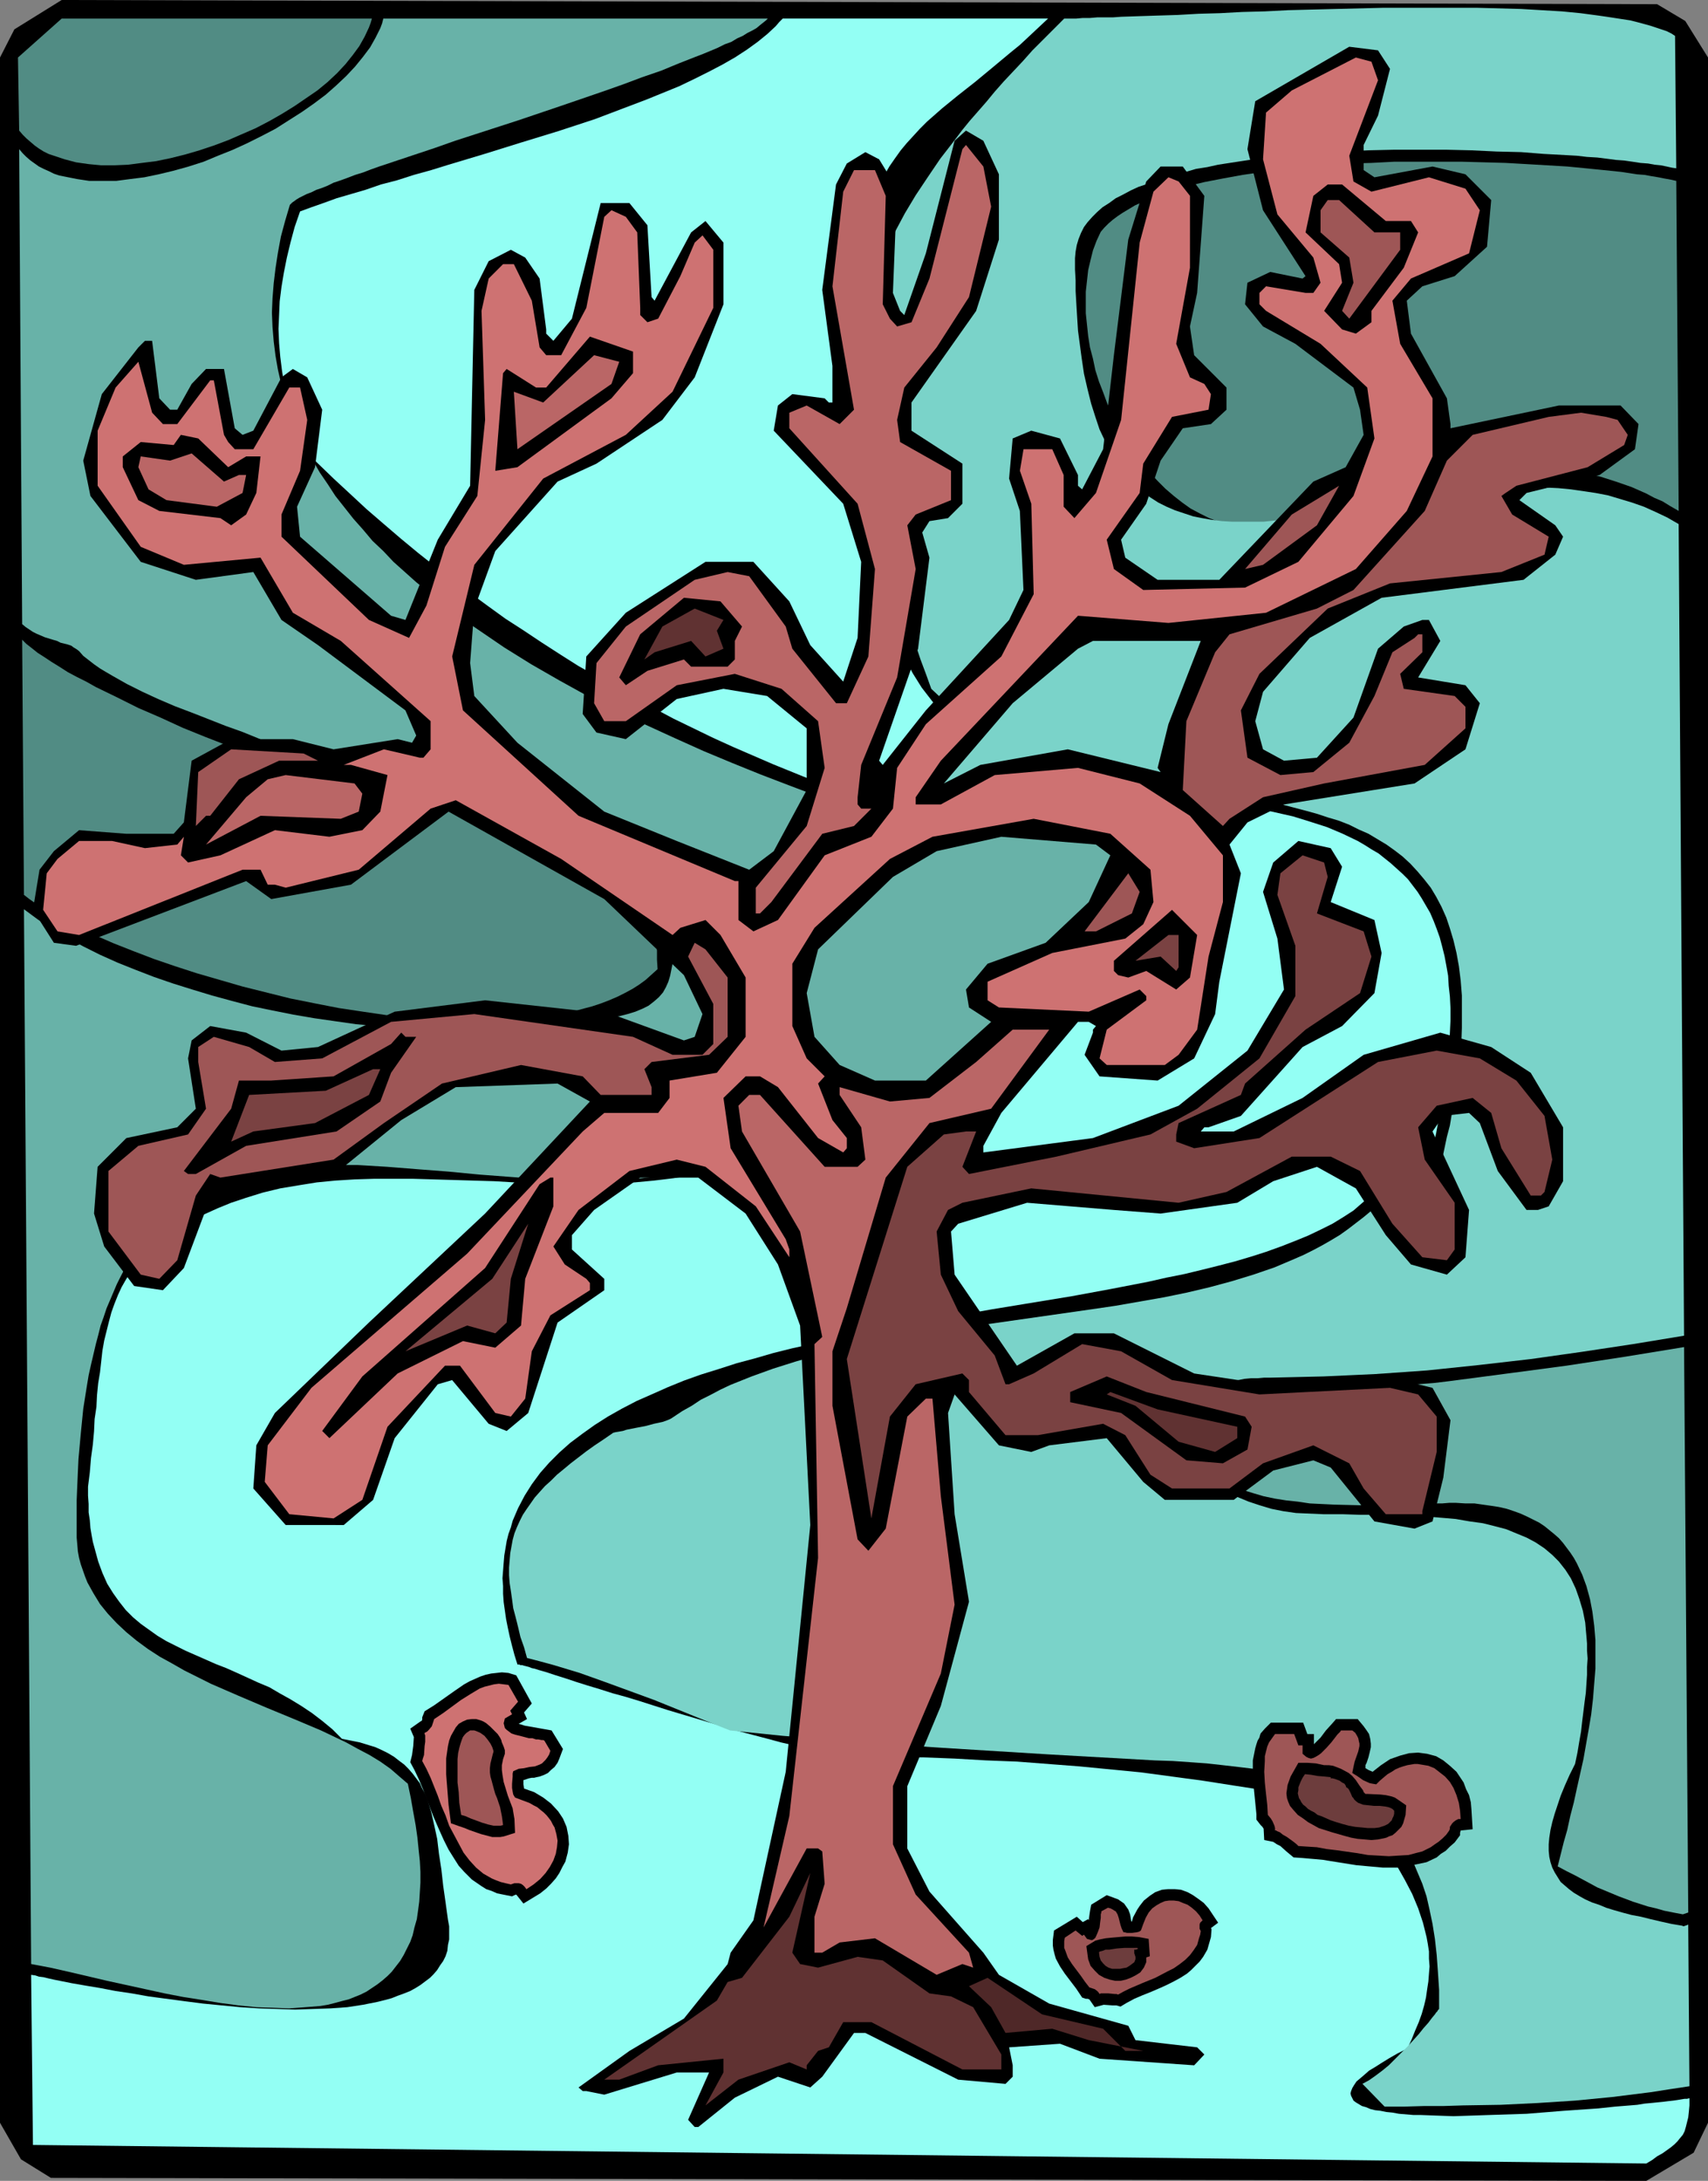
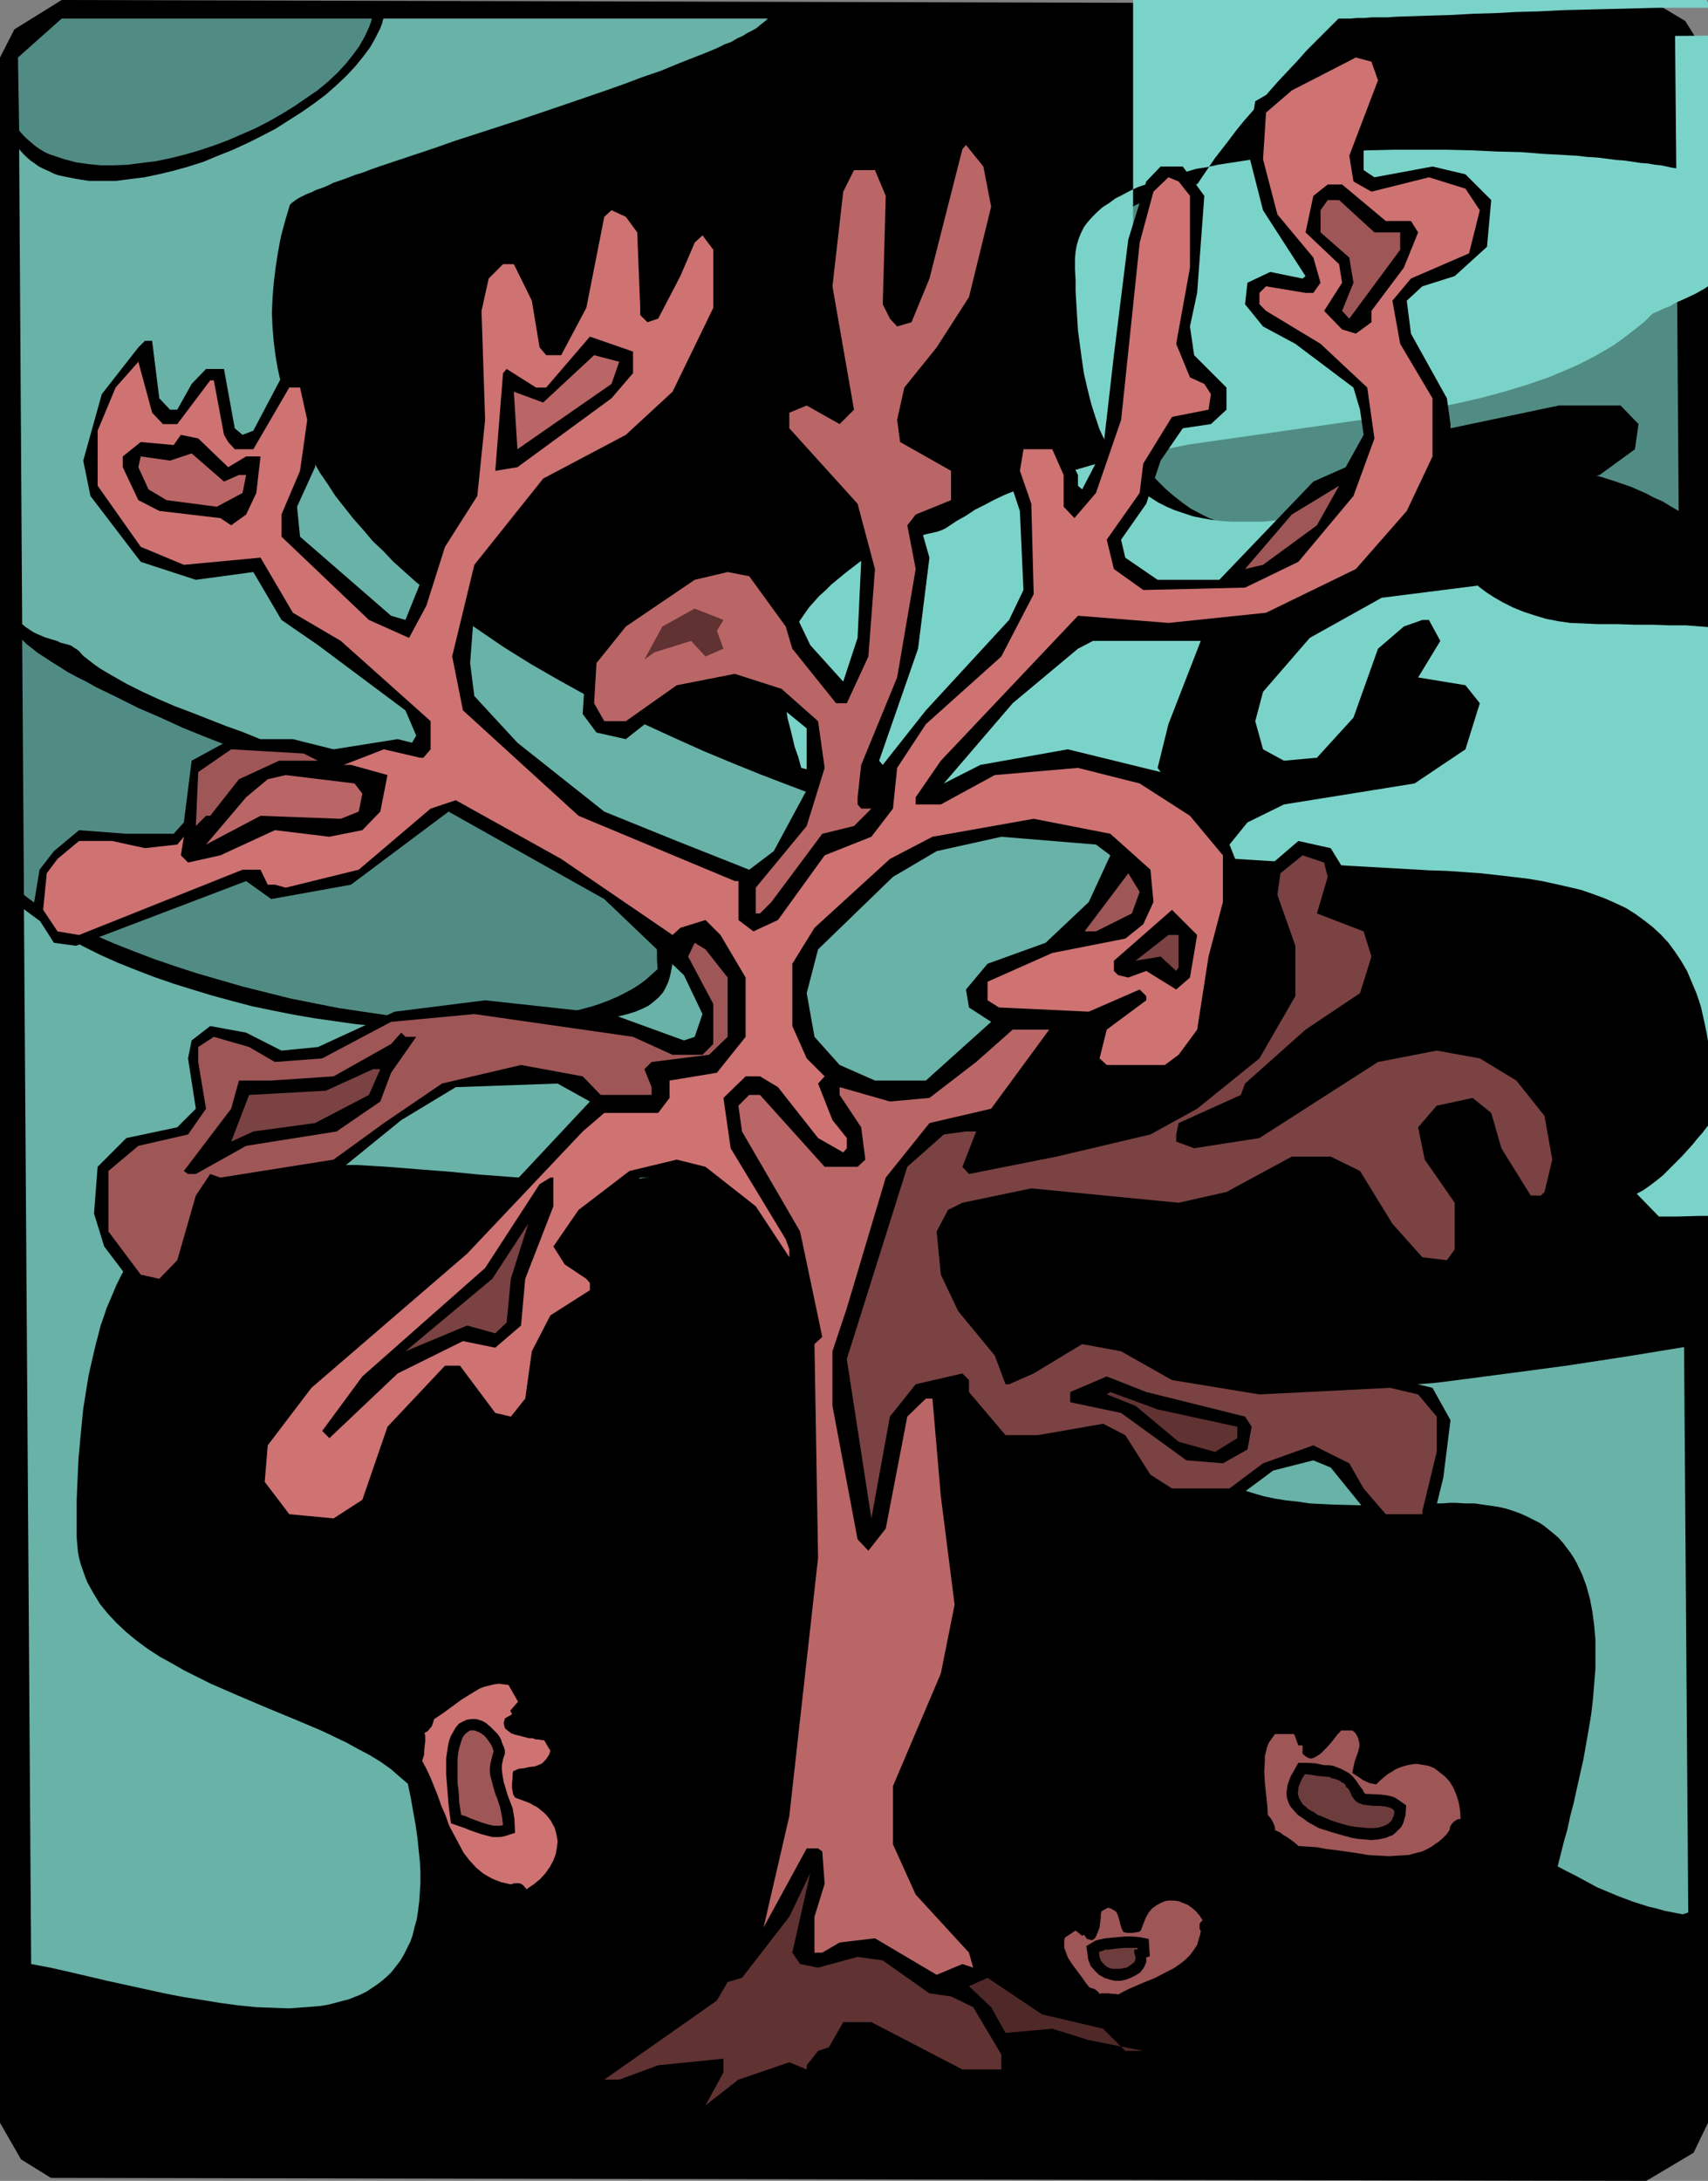
<svg xmlns="http://www.w3.org/2000/svg" xmlns:ns1="http://sodipodi.sourceforge.net/DTD/sodipodi-0.dtd" xmlns:ns2="http://www.inkscape.org/namespaces/inkscape" version="1.0" width="121.928mm" height="155.668mm" id="svg52" ns1:docname="Tree 200.wmf">
  <rect width="100%" height="100%" fill="#808080" stroke="none" />
  <ns1:namedview id="namedview52" pagecolor="#ffffff" bordercolor="#000000" borderopacity="0.25" ns2:showpageshadow="2" ns2:pageopacity="0.0" ns2:pagecheckerboard="0" ns2:deskcolor="#d1d1d1" ns2:document-units="mm" />
  <defs id="defs1">
    <pattern id="WMFhbasepattern" patternUnits="userSpaceOnUse" width="6" height="6" x="0" y="0" />
  </defs>
  <path style="fill:#000000;fill-opacity:1;fill-rule:evenodd;stroke:none" d="m 454.692,5.656 6.14,9.857 V 572.679 l -3.878,8.08 -12.765,7.595 L 13.734,587.545 5.655,582.536 0,572.679 V 15.513 L 3.878,7.918 16.643,0 447.097,1.131 Z" id="path1" />
  <path style="fill:#518c84;fill-opacity:1;fill-rule:evenodd;stroke:none" d="M 5.171,35.227 4.847,15.513 16.643,5.009 h 83.699 l -0.323,1.131 -0.485,1.293 -1.131,2.424 -1.454,2.585 -1.777,2.424 -1.939,2.424 -2.262,2.424 -2.585,2.424 -2.747,2.262 -3.07,2.101 -3.07,2.101 -3.393,2.101 -3.393,1.939 -3.716,1.939 -3.716,1.616 -3.716,1.616 -3.878,1.454 -3.878,1.293 -3.878,1.131 -3.878,0.97 -3.878,0.808 -3.878,0.485 -3.716,0.485 -3.716,0.162 H 27.307 L 23.914,44.276 20.521,43.791 17.451,42.983 14.542,42.014 13.088,41.529 11.795,40.883 10.503,40.075 9.372,39.267 8.241,38.297 7.11,37.328 6.14,36.358 Z" id="path2" />
  <path style="fill:#518c84;fill-opacity:1;fill-rule:evenodd;stroke:none" d="m 6.463,241.417 -0.485,-68.838 1.131,1.131 1.454,1.131 1.616,1.293 1.777,1.131 1.939,1.293 2.101,1.293 2.262,1.454 2.424,1.293 2.585,1.293 2.585,1.454 5.655,2.747 5.817,2.909 5.979,2.585 5.979,2.747 5.979,2.424 5.817,2.262 2.747,0.97 2.747,1.131 2.585,0.808 2.424,0.808 2.424,0.808 2.101,0.808 2.101,0.485 1.939,0.485 1.616,0.485 1.454,0.323 3.232,1.454 3.555,1.293 3.555,1.131 3.716,0.97 3.716,0.97 3.878,0.646 7.756,1.293 7.756,0.97 7.918,0.97 7.594,0.97 3.716,0.646 3.716,0.808 3.555,0.808 3.393,0.97 3.232,1.131 3.232,1.293 3.07,1.454 2.747,1.778 2.585,1.939 1.293,1.131 1.131,1.131 1.131,1.131 0.969,1.293 0.97,1.454 0.969,1.454 0.969,1.454 0.808,1.616 0.646,1.778 0.646,1.778 0.646,1.778 0.485,1.939 0.485,2.101 0.485,2.101 0.162,2.262 0.323,2.424 v 2.424 l 0.162,2.585 -1.616,1.454 -1.616,1.454 -1.777,1.293 -1.777,1.131 -2.101,1.131 -1.939,0.97 -2.262,0.97 -2.101,0.808 -2.424,0.808 -2.424,0.646 -2.424,0.646 -2.585,0.646 -2.585,0.485 -2.747,0.323 -2.747,0.485 -2.747,0.323 -5.817,0.323 -5.979,0.162 h -6.14 l -6.302,-0.323 -6.302,-0.646 -6.463,-0.646 -6.625,-0.97 -6.463,-0.97 -6.625,-1.293 -6.463,-1.293 -6.463,-1.616 -6.463,-1.616 -6.14,-1.778 -6.14,-1.778 -5.979,-1.939 -5.655,-1.939 -5.494,-2.101 -5.332,-2.101 -4.847,-2.101 -4.686,-2.262 -2.101,-0.97 -2.101,-1.131 -1.939,-1.131 -1.939,-1.131 -1.777,-1.131 -1.777,-0.97 -1.616,-1.131 z" id="path3" />
  <path style="fill:#68b2a8;fill-opacity:1;fill-rule:evenodd;stroke:none" d="m 8.402,529.857 -1.939,-284.562 3.716,2.747 3.878,2.585 4.201,2.424 4.201,2.262 4.524,2.262 4.686,2.101 4.847,1.939 5.009,1.939 5.171,1.778 5.171,1.616 5.332,1.616 5.332,1.454 5.494,1.454 5.494,1.131 5.655,1.131 5.655,0.97 5.655,0.808 5.655,0.808 5.655,0.485 5.655,0.485 5.655,0.485 5.494,0.323 h 5.655 5.332 5.494 l 5.332,-0.323 5.171,-0.323 5.009,-0.485 4.847,-0.646 4.847,-0.808 4.524,-0.808 4.524,-1.131 2.101,-0.646 1.939,-0.808 1.616,-0.808 1.454,-1.131 1.293,-1.131 1.131,-1.293 0.808,-1.454 0.646,-1.454 0.485,-1.616 0.323,-1.616 0.323,-1.616 v -1.778 l -0.162,-1.778 -0.162,-1.939 -0.323,-1.778 -0.485,-1.939 -0.646,-1.939 -0.646,-1.939 -0.808,-1.939 -0.808,-1.778 -1.939,-3.717 -2.101,-3.555 -2.262,-3.232 -1.293,-1.454 -1.131,-1.454 -1.293,-1.293 -1.293,-1.131 -1.131,-1.131 -1.131,-0.97 -2.101,-1.454 -2.262,-1.454 -2.262,-1.131 -2.101,-1.131 -2.424,-0.97 -2.262,-0.808 -2.424,-0.808 -2.424,-0.646 -5.009,-1.131 -5.009,-0.808 -5.171,-0.808 -5.171,-0.485 -5.171,-0.485 -5.332,-0.485 -5.332,-0.646 -5.171,-0.646 -5.009,-0.97 -2.585,-0.646 -2.585,-0.808 -2.424,-0.646 -2.585,-0.97 -2.262,-0.97 -2.424,-1.131 -1.616,-0.646 -1.454,-0.808 -1.777,-0.646 -1.777,-0.808 -3.878,-1.454 -4.04,-1.616 -4.363,-1.778 -4.524,-1.616 -9.049,-3.555 -4.686,-1.778 -4.524,-1.939 -4.201,-1.939 -4.201,-2.101 -3.716,-2.101 -1.939,-1.131 -1.616,-0.97 -1.616,-1.131 -1.454,-1.131 -1.454,-1.131 -1.131,-1.293 -0.646,-0.485 -0.808,-0.485 -0.646,-0.485 -0.969,-0.323 -1.939,-0.485 -0.969,-0.485 -1.131,-0.323 -2.101,-0.646 L 9.856,170.963 8.887,170.479 7.918,169.832 6.948,169.186 5.979,168.378 5.171,40.236 l 0.969,1.131 0.969,0.97 1.131,0.97 1.131,0.808 1.131,0.808 1.293,0.646 1.454,0.646 1.293,0.646 1.454,0.485 1.616,0.323 3.232,0.646 3.232,0.485 h 3.555 3.716 l 3.716,-0.485 3.878,-0.485 3.878,-0.808 4.04,-0.97 4.04,-1.131 4.04,-1.293 3.878,-1.616 4.04,-1.616 3.878,-1.778 3.878,-1.939 3.716,-1.939 3.555,-2.262 3.555,-2.262 3.232,-2.262 3.232,-2.424 2.747,-2.424 2.747,-2.585 2.424,-2.585 2.101,-2.585 1.939,-2.585 1.454,-2.585 1.293,-2.585 0.485,-1.293 0.323,-1.293 h 103.736 l -0.485,0.485 -0.808,0.646 -0.808,0.646 -0.969,0.808 -1.131,0.646 -1.293,0.646 -1.293,0.808 -1.454,0.646 -1.616,0.97 -1.777,0.646 -1.939,0.97 -1.939,0.808 -1.939,0.808 -2.101,0.808 -4.524,1.778 -4.686,1.939 -5.171,1.778 -5.171,1.939 -5.494,1.939 -5.655,1.939 -5.655,1.939 -11.472,3.878 -11.472,3.717 -5.494,1.778 -5.494,1.939 -5.332,1.778 -4.847,1.616 -4.847,1.616 -2.262,0.808 -2.101,0.808 -2.101,0.646 -2.101,0.808 -1.777,0.646 -1.939,0.646 -1.616,0.808 -1.616,0.646 -1.454,0.485 -1.293,0.646 -1.293,0.485 -0.969,0.485 -0.969,0.485 -0.808,0.485 -0.646,0.485 -0.485,0.323 -0.323,0.323 -0.323,0.323 -1.293,4.363 -1.131,4.201 -0.808,4.363 -0.646,4.201 -0.485,4.04 -0.323,4.04 -0.162,3.878 0.162,3.878 0.323,3.878 0.485,3.878 0.646,3.717 0.808,3.555 1.131,3.717 1.131,3.555 1.293,3.555 1.454,3.393 1.777,3.393 1.777,3.232 1.939,3.393 2.101,3.07 2.101,3.232 2.424,3.07 2.424,3.07 2.585,2.909 2.585,3.07 2.908,2.747 2.747,2.909 3.07,2.747 3.07,2.747 3.232,2.585 3.232,2.585 3.232,2.585 3.393,2.585 3.555,2.424 7.11,4.848 7.271,4.525 7.594,4.363 7.594,4.201 7.756,3.878 7.918,3.878 7.756,3.555 7.918,3.555 7.756,3.232 7.594,3.07 7.594,2.909 7.271,2.747 7.271,2.585 6.948,2.424 3.232,1.131 3.393,0.97 0.808,2.585 0.808,2.424 1.293,4.686 1.293,4.525 0.969,4.201 0.808,4.201 0.646,4.04 0.485,3.878 0.162,4.04 -0.162,3.878 -0.323,3.878 -0.485,4.04 -0.646,4.201 -0.97,4.363 -1.293,4.363 -0.808,2.424 -0.808,2.424 -0.808,2.424 -0.969,2.424 -0.485,0.162 -0.808,0.162 -0.969,0.162 -0.969,0.323 -2.424,0.485 -5.171,1.131 -1.131,0.323 -0.969,0.323 -0.969,0.323 -0.808,0.323 -0.485,0.323 -0.485,0.162 -3.232,3.232 -3.555,2.909 -3.555,2.585 -3.555,2.424 -3.716,2.101 -3.716,1.778 -3.878,1.778 -3.878,1.293 -3.878,1.293 -4.04,1.131 -4.04,0.808 -4.04,0.808 -4.201,0.485 -4.04,0.485 -4.201,0.162 -4.201,0.323 h -4.201 -4.363 l -8.402,-0.323 -8.564,-0.646 -8.564,-0.646 -8.402,-0.808 -8.402,-0.646 -8.079,-0.646 -8.079,-0.485 H 92.586 88.547 84.831 l -3.716,0.323 -3.716,0.323 -3.716,0.485 -3.555,0.646 -3.393,0.646 -3.393,0.97 -3.232,1.131 -3.232,1.293 -3.07,1.616 -2.908,1.616 -2.908,2.101 -2.747,2.101 -2.585,2.585 -2.585,2.585 -2.262,3.07 -2.262,3.232 -1.131,1.778 -1.939,3.717 -0.969,1.939 -1.777,4.201 -0.969,2.262 -0.808,2.424 -0.808,2.262 -0.646,2.585 -0.646,2.424 -0.646,2.747 -0.646,2.747 -0.646,2.909 -0.485,2.909 -0.485,3.07 -0.485,3.07 -0.323,3.232 -0.323,3.232 -0.323,3.555 -0.323,3.555 -0.162,3.555 -0.162,3.717 -0.162,3.878 v 4.04 4.04 1.939 l 0.162,1.778 0.162,1.939 0.323,1.778 0.485,1.778 1.131,3.232 0.646,1.616 0.808,1.454 0.808,1.454 1.777,2.909 2.101,2.585 2.424,2.585 2.585,2.424 2.747,2.262 3.07,2.262 3.232,2.101 3.232,1.778 3.393,1.939 3.555,1.778 3.555,1.778 7.433,3.232 7.594,3.232 7.433,3.07 7.271,3.07 3.393,1.616 3.393,1.616 3.232,1.778 3.07,1.616 2.908,1.778 2.747,1.939 2.424,2.101 2.262,1.939 0.808,3.878 0.646,3.717 0.646,3.555 0.485,3.393 0.323,3.232 0.323,3.07 0.162,2.909 v 2.909 l -0.162,2.585 -0.162,2.585 -0.323,2.424 -0.323,2.262 -0.646,2.262 -0.485,2.101 -0.646,1.778 -0.97,1.939 -0.808,1.616 -0.97,1.616 -1.131,1.454 -1.131,1.454 -1.131,1.131 -1.293,1.131 -1.454,1.131 -1.454,0.97 -1.454,0.97 -1.616,0.808 -3.232,1.293 -1.939,0.485 -1.777,0.485 -1.939,0.485 -1.939,0.323 -4.04,0.323 -4.363,0.323 -4.363,-0.162 -4.524,-0.162 -4.847,-0.485 -4.847,-0.646 -4.847,-0.808 -5.171,-0.808 -5.009,-0.97 -5.171,-1.131 -10.341,-2.262 -10.341,-2.424 -5.009,-1.131 z" id="path4" />
-   <path style="fill:#93fff4;fill-opacity:1;fill-rule:evenodd;stroke:none" d="m 455.823,566.054 v 1.939 l -0.162,1.778 -0.162,1.454 -0.323,1.293 -0.323,1.293 -0.323,1.131 -0.485,0.97 -0.808,0.97 -0.646,0.808 -0.808,0.808 -0.969,0.808 -1.131,0.808 -1.131,0.808 -1.454,0.808 -1.293,0.97 -1.616,0.97 -435.302,-5.009 -0.485,-45.892 1.131,0.162 0.969,0.323 1.293,0.162 1.293,0.323 1.454,0.323 1.616,0.323 1.616,0.323 1.616,0.323 3.716,0.646 3.878,0.646 4.201,0.808 4.363,0.646 4.524,0.808 4.847,0.646 4.847,0.646 5.009,0.646 5.009,0.485 5.009,0.485 5.009,0.323 5.009,0.162 4.847,0.162 4.847,-0.162 4.686,-0.162 4.524,-0.323 4.201,-0.646 4.04,-0.808 1.939,-0.485 1.777,-0.485 1.616,-0.646 1.777,-0.646 1.616,-0.646 1.454,-0.808 1.293,-0.808 1.293,-0.97 1.293,-0.97 0.969,-0.97 0.969,-1.131 0.808,-1.293 0.808,-1.131 0.646,-1.293 0.485,-1.454 0.162,-1.616 0.323,-1.454 v -1.778 -1.778 l -0.323,-1.778 -0.646,-4.686 -0.646,-4.525 -0.485,-4.363 -0.646,-4.201 -0.485,-4.04 -0.808,-3.717 -0.808,-3.555 -0.969,-3.232 -0.646,-1.616 -0.808,-1.454 -0.646,-1.454 -0.969,-1.293 -0.97,-1.293 -1.131,-1.293 -1.131,-1.131 -1.293,-0.97 -1.454,-1.131 -1.616,-0.97 -1.616,-0.808 -1.777,-0.808 -2.101,-0.646 -2.101,-0.646 -2.424,-0.485 -2.424,-0.485 -2.585,-2.585 -2.747,-2.262 -2.747,-2.101 -2.908,-1.939 -2.908,-1.778 -2.908,-1.616 -2.747,-1.616 -3.07,-1.293 -5.655,-2.585 -2.908,-1.293 -2.908,-1.131 -5.494,-2.424 -2.585,-1.131 -2.585,-1.293 -2.585,-1.293 -2.424,-1.454 -2.262,-1.616 -2.262,-1.616 -2.101,-1.778 -1.939,-1.939 -1.777,-2.262 -1.616,-2.262 -1.616,-2.585 -1.293,-2.909 -1.131,-3.07 -0.485,-1.778 -0.485,-1.778 -0.485,-1.778 -0.323,-1.778 -0.323,-1.939 -0.162,-2.101 -0.323,-2.101 v -2.262 l -0.162,-2.262 v -2.424 l 0.485,-3.878 0.323,-3.878 0.485,-3.555 0.323,-3.555 0.162,-3.393 0.485,-3.232 0.162,-3.232 0.323,-3.232 0.485,-2.909 0.323,-2.909 0.323,-2.909 0.485,-2.747 0.646,-2.585 0.646,-2.585 0.646,-2.424 0.808,-2.262 0.969,-2.424 0.969,-2.101 1.293,-2.262 1.293,-1.939 1.454,-2.101 1.616,-1.778 1.777,-1.939 2.101,-1.778 2.262,-1.778 2.262,-1.616 2.747,-1.616 2.747,-1.616 3.232,-1.454 3.232,-1.454 3.555,-1.454 3.878,-1.293 4.686,-1.454 4.686,-1.131 4.847,-0.808 5.009,-0.808 5.009,-0.485 5.171,-0.323 5.171,-0.162 h 5.332 5.332 l 5.494,0.162 10.826,0.323 5.494,0.162 5.494,0.323 10.988,0.323 h 5.332 5.494 l 5.332,-0.162 5.332,-0.162 5.171,-0.485 5.332,-0.646 5.009,-0.808 5.009,-0.97 4.847,-1.293 4.847,-1.454 4.686,-1.939 2.262,-0.97 2.262,-1.131 2.101,-1.131 2.262,-1.293 2.101,-1.293 2.101,-1.454 1.939,-1.616 2.101,-1.616 1.939,-1.778 1.939,-1.778 0.646,-0.162 0.969,-0.162 0.808,-0.323 1.131,-0.323 2.424,-0.97 2.585,-0.808 2.585,-0.808 1.131,-0.323 0.969,-0.323 0.969,-0.323 0.969,-0.162 0.646,-0.162 h 0.485 l 0.323,-1.293 0.485,-1.454 0.485,-1.616 0.485,-1.778 0.646,-2.262 0.485,-2.101 0.485,-2.424 0.646,-2.585 0.485,-2.747 0.485,-2.747 0.969,-5.817 0.808,-5.979 0.646,-6.14 0.323,-5.979 v -2.909 -2.909 -2.747 l -0.162,-2.747 -0.323,-2.585 -0.485,-2.424 -0.485,-2.262 -0.646,-2.101 -0.646,-1.939 -0.969,-1.616 -0.969,-1.454 -1.131,-1.293 -1.454,-0.97 -1.454,-0.646 -11.472,-3.878 -11.311,-4.363 -11.149,-4.525 -10.826,-4.686 -5.332,-2.424 -5.332,-2.585 -5.332,-2.585 -5.171,-2.747 -5.171,-2.747 -5.171,-2.909 -5.009,-2.909 -5.171,-2.909 -4.847,-3.07 -5.009,-3.232 -4.847,-3.232 -5.009,-3.232 -4.686,-3.393 -4.847,-3.555 -4.686,-3.555 -4.686,-3.555 -4.686,-3.717 -4.686,-3.878 -4.524,-3.878 -4.686,-4.04 -4.524,-4.201 -4.363,-4.04 -4.524,-4.363 -4.363,-4.363 -1.454,-4.201 -1.131,-4.201 -0.969,-4.04 -0.808,-3.878 -0.646,-3.878 -0.485,-3.878 -0.323,-3.717 -0.162,-3.878 0.162,-3.717 0.162,-3.717 0.485,-3.878 0.646,-3.878 0.808,-4.04 0.969,-4.04 1.131,-4.201 1.454,-4.201 3.07,-1.131 3.232,-1.131 3.555,-1.293 3.878,-1.131 3.878,-1.131 4.201,-1.454 4.363,-1.131 4.524,-1.454 4.686,-1.293 4.686,-1.454 9.695,-2.909 9.856,-3.07 10.018,-3.07 9.857,-3.232 4.686,-1.778 4.686,-1.778 4.686,-1.778 4.363,-1.778 4.363,-1.778 4.04,-1.939 3.878,-1.939 3.716,-1.939 3.393,-1.939 3.232,-2.101 2.908,-2.101 2.585,-2.101 2.262,-2.101 0.969,-1.131 0.969,-0.97 h 71.581 l -2.585,2.424 -2.585,2.424 -2.424,2.262 -2.585,2.101 -4.847,4.04 -4.686,3.878 -4.524,3.555 -4.363,3.555 -4.04,3.555 -1.939,1.939 -1.777,1.939 -1.777,1.939 -1.616,1.939 -1.616,2.262 -1.454,2.101 -1.293,2.262 -1.293,2.424 -1.293,2.585 -0.969,2.747 -0.969,2.909 -0.97,3.07 -0.646,3.232 -0.646,3.555 -0.485,3.555 -0.323,3.878 -0.162,4.04 v 4.363 13.25 4.686 4.686 l 0.162,4.848 0.323,5.009 0.162,4.848 0.323,5.009 0.485,4.848 0.485,5.009 0.646,5.009 0.808,4.848 0.969,5.009 0.969,4.686 1.293,4.686 1.293,4.686 1.616,4.363 1.777,4.363 1.939,4.201 2.101,4.04 2.424,3.878 2.747,3.555 2.908,3.555 1.454,1.616 1.616,1.454 1.616,1.616 1.777,1.293 1.777,1.454 1.939,1.293 1.939,1.293 1.939,1.131 2.101,0.97 2.262,0.97 2.101,0.97 2.424,0.97 2.424,0.646 2.424,0.646 2.585,0.646 2.747,0.485 3.07,0.485 2.908,0.485 6.14,0.808 5.817,0.97 5.817,0.808 5.817,0.808 5.655,0.808 5.494,0.808 5.494,0.97 5.171,0.97 5.009,1.131 5.009,1.131 4.686,1.454 4.524,1.454 4.201,1.778 4.04,1.939 1.939,1.131 1.777,1.131 1.939,1.131 1.616,1.293 1.616,1.293 1.616,1.454 1.616,1.454 1.454,1.454 2.585,3.393 1.131,1.778 1.131,1.939 1.131,1.939 0.97,2.262 0.808,2.101 0.808,2.262 0.646,2.424 0.646,2.585 0.485,2.585 0.485,2.747 0.162,2.747 0.323,2.909 0.162,3.232 v 3.07 l -0.162,3.393 -0.162,3.393 -0.323,3.717 -0.485,3.717 -0.485,3.878 -0.646,4.04 -0.808,4.04 -0.808,4.363 -0.969,4.363 -1.131,4.686 -0.646,0.323 -0.808,0.323 -0.969,0.485 -0.969,0.485 -2.262,0.97 -2.424,1.131 -2.424,0.97 -2.101,1.131 -0.969,0.485 -0.808,0.485 -0.646,0.485 -0.485,0.485 -2.262,1.939 -2.424,2.101 -2.747,1.778 -2.908,1.778 -3.232,1.616 -3.393,1.616 -3.555,1.454 -3.716,1.454 -4.04,1.454 -4.04,1.293 -4.363,1.293 -4.363,1.131 -4.524,1.131 -4.686,1.131 -4.847,0.97 -5.009,1.131 -5.009,0.97 -5.009,0.97 -10.503,1.939 -10.826,1.778 -10.826,1.778 -21.814,3.878 -10.826,2.101 -10.664,2.262 -5.332,1.131 -5.171,1.131 -5.171,1.293 -5.009,1.454 -4.847,1.293 -5.009,1.616 -4.686,1.454 -4.524,1.616 -4.363,1.778 -4.363,1.939 -4.04,1.778 -4.04,2.101 -3.716,2.101 -3.555,2.262 -3.393,2.424 -3.232,2.424 -2.908,2.585 -2.747,2.747 -2.424,2.747 -2.262,3.07 -1.939,3.07 -1.777,3.393 -1.454,3.393 -0.485,1.778 -0.646,1.778 -0.485,1.939 -0.323,1.939 -0.323,1.939 -0.162,1.939 -0.162,2.101 -0.162,2.101 0.162,2.101 v 2.101 l 0.162,2.262 0.323,2.262 0.323,2.262 0.485,2.424 0.485,2.262 0.646,2.585 0.646,2.424 0.808,2.585 h 0.485 l 0.323,0.162 h 0.485 l 0.485,0.162 0.646,0.162 0.646,0.162 0.808,0.323 0.808,0.162 0.969,0.323 2.262,0.646 2.424,0.808 2.585,0.808 2.908,0.97 3.07,0.97 3.232,0.97 3.555,1.131 3.555,0.97 3.716,1.131 7.594,2.424 15.673,4.686 3.878,1.131 3.716,0.97 3.716,0.97 3.555,0.97 3.555,0.808 3.232,0.808 3.07,0.646 2.908,0.646 2.585,0.485 2.424,0.162 2.101,0.323 h 0.97 0.808 l 8.402,0.162 h 8.402 l 8.402,0.323 8.402,0.485 8.402,0.323 8.402,0.646 8.402,0.646 16.643,1.616 8.402,1.131 8.402,1.131 8.241,1.293 8.402,1.293 8.241,1.454 8.241,1.616 8.241,1.616 3.07,4.04 2.747,4.04 2.747,3.878 2.424,3.878 2.101,3.717 1.939,3.717 1.616,3.878 1.293,3.878 0.485,1.939 0.485,1.939 0.323,1.778 0.323,2.101 v 1.939 l 0.162,2.101 -0.162,1.939 -0.162,2.101 -0.323,2.101 -0.323,2.262 -0.485,2.101 -0.646,2.262 -0.808,2.262 -0.969,2.262 -0.97,2.424 -1.131,2.424 -2.585,1.293 -2.262,1.293 -2.101,1.293 -1.777,1.131 -1.616,0.97 -1.293,1.131 -1.131,0.97 -0.969,0.808 -0.646,0.97 -0.485,0.808 -0.323,0.808 -0.162,0.646 0.162,0.646 0.323,0.646 0.323,0.646 0.646,0.485 0.808,0.485 0.808,0.485 1.131,0.323 1.131,0.485 1.293,0.323 1.454,0.162 1.616,0.323 1.616,0.162 1.777,0.323 1.939,0.162 1.939,0.162 h 1.939 l 4.363,0.162 4.524,0.162 4.847,-0.162 4.847,-0.162 10.018,-0.323 10.018,-0.808 4.686,-0.323 4.686,-0.323 4.524,-0.485 4.04,-0.323 1.939,-0.162 1.939,-0.323 1.777,-0.162 1.616,-0.162 1.616,-0.162 1.293,-0.162 1.454,-0.162 1.131,-0.162 0.97,-0.162 0.969,-0.162 h 0.646 z" id="path5" />
  <path style="fill:#518c84;fill-opacity:1;fill-rule:evenodd;stroke:none" d="m 331.405,141.554 -2.585,-0.808 -2.585,-0.97 -2.585,-1.293 -2.424,-1.293 -2.262,-1.616 -2.262,-1.778 -2.262,-1.939 -2.101,-2.101 -2.101,-2.262 -1.939,-2.262 -1.777,-2.424 -1.777,-2.585 -1.777,-2.747 -1.454,-2.747 -1.454,-2.909 -1.293,-2.909 -1.131,-3.07 -1.131,-2.909 -0.969,-3.07 -0.646,-3.07 -0.808,-3.07 -0.485,-3.07 -0.323,-3.07 -0.323,-3.07 v -2.909 -2.909 l 0.323,-2.909 0.323,-2.909 0.646,-2.747 0.646,-2.585 0.97,-2.585 1.131,-2.424 0.969,-1.131 1.131,-1.131 1.131,-0.97 1.293,-0.97 1.454,-0.97 1.616,-0.97 1.616,-0.97 1.777,-0.808 1.777,-0.808 1.939,-0.808 2.101,-0.646 2.101,-0.646 2.101,-0.808 2.262,-0.646 4.686,-1.131 5.009,-0.97 5.332,-0.97 5.494,-0.808 5.494,-0.808 5.817,-0.485 5.979,-0.485 5.979,-0.485 5.979,-0.162 6.14,-0.323 h 6.14 5.979 6.14 l 5.979,0.162 5.817,0.162 5.655,0.323 5.494,0.323 5.494,0.323 5.009,0.485 4.847,0.485 4.686,0.485 4.201,0.646 2.101,0.162 1.777,0.323 1.939,0.323 1.616,0.323 1.777,0.323 1.454,0.323 0.646,89.037 -2.262,-1.293 -2.101,-1.293 -2.262,-0.97 -2.101,-1.131 -4.04,-1.778 -4.201,-1.454 -4.04,-1.293 -3.878,-0.97 -3.878,-0.808 -3.716,-0.485 -3.716,-0.323 h -3.716 l -3.555,0.162 -3.555,0.323 -3.716,0.485 -3.555,0.485 -3.393,0.808 -3.555,0.646 -7.11,1.939 -6.948,1.939 -7.11,2.101 -7.433,2.101 -3.716,0.808 -3.716,0.97 -3.878,0.808 -3.878,0.646 -4.04,0.485 -4.04,0.485 -4.201,0.162 z" id="path6" />
  <path style="fill:#68b2a8;fill-opacity:1;fill-rule:evenodd;stroke:none" d="m 454.045,516.445 -2.585,-0.485 -2.424,-0.485 -2.262,-0.646 -2.101,-0.485 -4.04,-1.293 -3.878,-1.454 -3.878,-1.616 -1.939,-0.808 -1.777,-0.97 -2.101,-1.131 -2.101,-1.131 -2.262,-1.131 -2.424,-1.293 0.808,-3.232 0.808,-3.232 0.969,-3.393 0.808,-3.717 0.969,-3.717 0.808,-3.717 1.777,-7.918 1.454,-8.241 0.646,-3.878 0.485,-4.201 0.323,-4.04 0.323,-4.04 v -3.878 -3.878 l -0.323,-3.878 -0.485,-3.717 -0.646,-3.393 -0.969,-3.555 -1.131,-3.07 -1.454,-3.07 -0.808,-1.454 -0.969,-1.454 -1.939,-2.585 -1.131,-1.293 -1.293,-1.131 -2.585,-2.101 -1.454,-0.97 -1.616,-0.808 -1.616,-0.808 -1.777,-0.808 -1.777,-0.646 -1.939,-0.646 -2.101,-0.485 -2.101,-0.323 -2.262,-0.323 -2.262,-0.323 H 395.391 l -2.585,-0.162 h -1.777 l -1.939,0.162 h -2.262 l -2.424,0.162 h -2.585 l -2.908,0.162 -2.908,0.162 h -3.07 -6.463 l -6.463,-0.162 -6.625,-0.323 -3.232,-0.485 -3.07,-0.323 -3.07,-0.485 -3.07,-0.646 -2.747,-0.808 -2.585,-0.808 -2.585,-0.97 -2.262,-1.131 -1.939,-1.454 -1.777,-1.454 -0.808,-0.646 -0.808,-0.97 -1.131,-1.778 -0.485,-0.97 -0.485,-0.97 -0.323,-1.131 -0.162,-1.131 -0.162,-1.131 v -1.293 -1.131 l 0.162,-1.454 0.162,-1.454 0.485,-1.293 0.485,-1.616 0.485,-1.454 4.201,-0.97 4.04,-0.808 4.201,-0.646 4.04,-0.485 4.201,-0.485 4.201,-0.162 8.241,-0.485 4.201,-0.162 4.201,-0.162 8.241,-0.323 8.402,-0.485 4.201,-0.323 4.04,-0.485 15.997,-2.101 15.835,-2.101 15.835,-2.424 15.835,-2.585 1.131,152.542 z" id="path7" />
-   <path style="fill:#7ad3c9;fill-opacity:1;fill-rule:evenodd;stroke:none" d="m 451.945,9.695 0.323,35.712 -1.131,-0.162 -1.454,-0.323 -1.616,-0.323 -1.616,-0.162 -1.777,-0.323 -2.101,-0.162 -2.101,-0.323 -2.262,-0.323 -2.262,-0.162 -2.424,-0.323 -2.585,-0.323 -2.747,-0.162 -2.747,-0.323 -2.908,-0.162 -5.979,-0.323 -6.14,-0.485 -6.625,-0.162 -6.786,-0.323 -6.786,-0.162 h -7.11 -6.948 l -7.11,0.162 -7.11,0.323 -6.948,0.485 -6.786,0.485 -6.786,0.646 -6.463,0.97 -6.302,0.97 -2.908,0.646 -3.07,0.485 -2.747,0.808 -2.747,0.646 -2.747,0.808 -2.424,0.808 -2.424,0.97 -2.424,0.808 -2.101,0.97 -2.101,1.131 -1.939,0.97 -1.777,1.293 -1.777,1.131 -1.454,1.293 -1.293,1.293 -1.293,1.454 -0.969,1.293 -0.808,1.616 -0.646,1.616 -0.485,1.616 -0.323,1.778 -0.162,1.778 v 3.07 l 0.162,2.909 v 2.909 l 0.162,2.747 0.162,2.747 0.162,2.585 0.162,2.585 0.323,2.424 0.646,4.848 0.646,4.363 0.969,4.201 0.969,3.878 1.131,3.555 1.131,3.393 1.454,3.07 1.454,2.747 1.454,2.747 1.777,2.262 1.616,2.262 1.939,1.939 1.939,1.778 1.939,1.454 2.262,1.454 2.262,1.131 2.262,0.97 2.424,0.808 2.424,0.808 2.424,0.485 2.747,0.485 2.585,0.323 2.747,0.162 h 2.908 2.908 2.747 l 3.07,-0.323 3.07,-0.323 6.14,-0.646 6.302,-0.97 6.625,-1.131 6.625,-1.131 6.625,-1.293 6.786,-1.131 6.948,-0.808 6.786,-0.808 6.948,-0.485 3.393,-0.162 h 3.393 3.393 l 3.393,0.162 3.393,0.323 3.393,0.485 3.232,0.485 3.393,0.646 3.232,0.97 3.232,0.97 3.232,1.131 3.232,1.454 3.07,1.454 3.07,1.778 1.454,218.956 -13.734,2.262 -13.896,2.101 -13.734,1.939 -14.058,1.616 -13.896,1.454 -6.948,0.485 -6.948,0.485 -6.948,0.323 -7.11,0.323 -6.948,0.162 -7.11,0.162 h -1.939 l -1.777,0.162 h -1.777 l -1.777,0.162 -1.616,0.323 -1.454,0.162 -1.616,0.323 -1.293,0.323 -2.585,0.97 -1.131,0.485 -0.969,0.485 -1.939,1.131 -1.616,1.131 -1.293,1.454 -0.969,1.454 -0.808,1.454 -0.485,1.616 -0.162,1.616 v 1.778 l 0.323,1.616 0.646,1.778 0.808,1.778 0.969,1.616 1.293,1.778 1.616,1.616 1.616,1.616 1.939,1.454 2.262,1.454 2.262,1.293 2.585,1.293 2.747,1.131 2.908,0.97 3.232,0.97 3.232,0.646 3.393,0.485 3.716,0.162 3.716,0.162 h 5.171 l 4.847,0.162 h 4.847 l 4.524,0.162 h 4.363 l 4.201,0.323 4.04,0.323 3.716,0.323 3.716,0.646 3.555,0.485 3.232,0.808 3.07,0.808 2.747,1.131 2.747,1.131 2.424,1.293 2.424,1.616 2.101,1.778 1.777,1.778 1.777,2.262 1.454,2.262 1.293,2.747 0.969,2.747 0.969,3.232 0.323,1.616 0.323,1.616 0.162,1.939 0.162,1.778 0.162,1.939 v 1.939 l 0.162,2.101 -0.162,2.262 v 2.101 l -0.162,2.424 -0.162,2.424 -0.323,2.424 -0.323,2.585 -0.323,2.585 -0.323,2.909 -0.485,2.747 -0.485,2.909 -0.646,3.07 -1.454,2.909 -1.293,2.909 -1.131,2.747 -0.808,2.424 -0.808,2.424 -0.646,2.262 -0.485,2.101 -0.323,2.101 -0.162,1.778 v 1.778 l 0.162,1.616 0.323,1.454 0.485,1.454 0.646,1.293 0.808,1.293 0.808,1.293 1.131,0.97 1.131,0.97 1.293,0.97 1.616,0.97 1.454,0.808 1.777,0.808 1.939,0.646 1.939,0.808 2.101,0.646 2.262,0.646 2.424,0.646 2.585,0.485 2.585,0.646 2.747,0.646 2.908,0.646 2.908,0.485 0.323,0.162 0.485,-0.162 0.485,-0.162 0.323,-0.162 0.323,43.63 -5.332,0.808 -5.171,0.808 -5.171,0.646 -5.171,0.646 -10.018,0.97 -10.018,0.646 -10.018,0.485 -10.18,0.162 -5.171,0.162 h -5.171 l -5.494,0.162 h -5.332 l -5.979,-6.14 1.777,-0.97 1.616,-1.131 1.939,-1.454 1.777,-1.454 3.393,-3.393 1.616,-1.616 1.616,-1.778 1.454,-1.616 1.293,-1.616 1.293,-1.454 0.969,-1.293 0.808,-0.97 0.323,-0.485 0.323,-0.323 0.162,-0.323 0.162,-0.162 0.162,-0.162 v 0 -5.171 l -0.323,-4.848 -0.323,-4.525 -0.485,-4.363 -0.646,-4.04 -0.808,-3.878 -0.808,-3.555 -1.131,-3.393 -1.293,-3.07 -1.293,-3.07 -1.616,-2.747 -1.616,-2.424 -1.777,-2.424 -2.101,-2.262 -2.101,-1.939 -2.262,-1.778 -2.424,-1.778 -2.585,-1.616 -2.747,-1.293 -2.908,-1.293 -3.07,-1.131 -3.232,-1.131 -3.393,-0.808 -3.555,-0.808 -3.716,-0.808 -3.878,-0.646 -4.04,-0.485 -4.201,-0.485 -4.363,-0.485 -4.524,-0.323 -4.686,-0.323 -4.847,-0.162 -28.6,-1.616 -28.762,-1.778 -14.381,-0.97 -14.381,-1.131 -14.219,-1.131 -14.219,-1.454 -6.948,-2.747 -6.786,-2.747 -6.786,-2.747 -6.625,-2.424 -6.625,-2.424 -6.786,-2.424 -6.948,-2.101 -3.555,-0.97 -3.716,-0.97 -0.808,-2.909 -0.969,-2.747 -0.646,-2.747 -0.646,-2.585 -0.646,-2.424 -0.323,-2.424 -0.323,-2.262 -0.323,-2.101 -0.162,-2.101 v -2.101 l 0.162,-1.939 0.162,-1.939 0.323,-1.778 0.323,-1.778 0.485,-1.778 0.646,-1.616 0.808,-1.778 0.808,-1.616 0.969,-1.454 1.131,-1.616 1.131,-1.616 1.293,-1.454 1.454,-1.616 1.616,-1.454 1.616,-1.616 1.777,-1.454 1.939,-1.616 2.101,-1.616 2.101,-1.616 2.262,-1.616 2.424,-1.616 2.585,-1.778 0.646,-0.162 0.969,-0.162 0.969,-0.162 0.97,-0.323 2.424,-0.485 2.585,-0.485 2.424,-0.646 2.262,-0.485 0.969,-0.323 0.808,-0.323 0.646,-0.323 0.485,-0.323 2.424,-1.616 2.585,-1.454 2.424,-1.616 2.585,-1.293 2.747,-1.454 2.747,-1.293 5.655,-2.262 5.817,-2.101 6.14,-1.939 6.14,-1.778 6.302,-1.616 6.463,-1.293 6.625,-1.293 6.625,-1.293 6.786,-0.97 13.573,-1.939 13.573,-1.939 13.573,-1.939 6.625,-0.97 6.463,-1.131 6.463,-1.131 6.302,-1.293 6.14,-1.454 5.979,-1.616 5.817,-1.778 5.655,-1.939 5.332,-2.262 2.585,-1.131 2.585,-1.293 2.424,-1.293 2.262,-1.293 2.424,-1.454 2.262,-1.616 2.101,-1.616 2.101,-1.616 1.939,-1.616 1.939,-1.939 0.646,-0.323 0.808,-0.323 0.97,-0.485 1.131,-0.485 1.293,-0.485 1.293,-0.808 2.908,-1.293 2.747,-1.293 1.131,-0.646 1.131,-0.646 0.97,-0.646 0.808,-0.485 0.485,-0.323 0.162,-0.485 0.808,-3.232 0.646,-3.07 0.646,-3.07 0.808,-3.07 0.485,-2.909 0.485,-2.747 0.808,-5.656 0.808,-5.171 0.485,-5.009 0.162,-4.848 v -4.363 -4.363 l -0.323,-4.04 -0.485,-3.878 -0.646,-3.555 -0.808,-3.393 -0.969,-3.232 -0.969,-2.909 -1.293,-2.909 -1.454,-2.747 -1.454,-2.424 -1.777,-2.262 -1.777,-2.101 -1.939,-2.101 -2.101,-1.939 -2.101,-1.616 -2.262,-1.616 -2.424,-1.454 -2.424,-1.454 -2.585,-1.131 -2.585,-1.293 -2.908,-1.131 -2.747,-0.808 -2.908,-0.97 -2.908,-0.808 -6.14,-1.616 -6.302,-1.293 -6.625,-1.131 -6.625,-1.131 -6.625,-0.97 -6.948,-1.131 -6.786,-1.131 -6.786,-1.454 -6.625,-1.454 -6.625,-1.939 -3.232,-0.97 -3.232,-1.131 -3.232,-1.131 -3.07,-1.293 -3.07,-1.454 -2.908,-1.616 -2.908,-1.616 -2.908,-1.778 -2.747,-1.939 -2.747,-2.101 -2.585,-2.262 -2.585,-2.424 -1.454,-4.04 -1.454,-3.878 -1.293,-3.878 -1.454,-3.878 -1.131,-3.717 -2.424,-7.272 -1.131,-3.393 -0.969,-3.555 -1.131,-3.393 -1.616,-6.464 -1.616,-6.464 -1.293,-5.979 -1.131,-5.979 -0.646,-5.817 -0.646,-5.494 -0.162,-5.494 V 101.964 l 0.162,-5.171 0.646,-5.171 0.808,-5.009 0.969,-4.848 1.454,-5.009 1.616,-4.686 2.101,-4.848 2.101,-4.848 2.585,-4.848 2.908,-4.848 3.232,-4.848 3.393,-5.009 3.878,-5.009 1.939,-2.585 2.101,-2.585 2.262,-2.585 2.262,-2.585 2.262,-2.747 2.424,-2.747 2.585,-2.747 2.585,-2.747 2.585,-2.909 2.747,-2.747 2.908,-2.909 2.908,-2.909 h 3.232 l 1.777,-0.162 h 1.939 l 1.939,-0.162 h 2.101 2.101 l 2.262,-0.162 4.847,-0.162 5.009,-0.162 5.332,-0.162 5.655,-0.323 5.817,-0.162 5.979,-0.323 6.14,-0.162 6.302,-0.323 12.765,-0.323 12.927,-0.323 h 12.765 6.302 6.14 l 5.979,0.162 5.979,0.162 5.494,0.323 5.494,0.323 5.009,0.485 2.424,0.323 2.424,0.323 2.262,0.323 2.101,0.323 2.101,0.323 2.101,0.323 1.939,0.485 1.777,0.485 1.777,0.485 1.454,0.485 1.454,0.485 1.454,0.485 1.293,0.646 z" id="path8" />
+   <path style="fill:#7ad3c9;fill-opacity:1;fill-rule:evenodd;stroke:none" d="m 451.945,9.695 0.323,35.712 -1.131,-0.162 -1.454,-0.323 -1.616,-0.323 -1.616,-0.162 -1.777,-0.323 -2.101,-0.162 -2.101,-0.323 -2.262,-0.323 -2.262,-0.162 -2.424,-0.323 -2.585,-0.323 -2.747,-0.162 -2.747,-0.323 -2.908,-0.162 -5.979,-0.323 -6.14,-0.485 -6.625,-0.162 -6.786,-0.323 -6.786,-0.162 h -7.11 -6.948 l -7.11,0.162 -7.11,0.323 -6.948,0.485 -6.786,0.485 -6.786,0.646 -6.463,0.97 -6.302,0.97 -2.908,0.646 -3.07,0.485 -2.747,0.808 -2.747,0.646 -2.747,0.808 -2.424,0.808 -2.424,0.97 -2.424,0.808 -2.101,0.97 -2.101,1.131 -1.939,0.97 -1.777,1.293 -1.777,1.131 -1.454,1.293 -1.293,1.293 -1.293,1.454 -0.969,1.293 -0.808,1.616 -0.646,1.616 -0.485,1.616 -0.323,1.778 -0.162,1.778 v 3.07 l 0.162,2.909 v 2.909 l 0.162,2.747 0.162,2.747 0.162,2.585 0.162,2.585 0.323,2.424 0.646,4.848 0.646,4.363 0.969,4.201 0.969,3.878 1.131,3.555 1.131,3.393 1.454,3.07 1.454,2.747 1.454,2.747 1.777,2.262 1.616,2.262 1.939,1.939 1.939,1.778 1.939,1.454 2.262,1.454 2.262,1.131 2.262,0.97 2.424,0.808 2.424,0.808 2.424,0.485 2.747,0.485 2.585,0.323 2.747,0.162 h 2.908 2.908 2.747 l 3.07,-0.323 3.07,-0.323 6.14,-0.646 6.302,-0.97 6.625,-1.131 6.625,-1.131 6.625,-1.293 6.786,-1.131 6.948,-0.808 6.786,-0.808 6.948,-0.485 3.393,-0.162 h 3.393 3.393 h -1.939 l -1.777,0.162 h -1.777 l -1.777,0.162 -1.616,0.323 -1.454,0.162 -1.616,0.323 -1.293,0.323 -2.585,0.97 -1.131,0.485 -0.969,0.485 -1.939,1.131 -1.616,1.131 -1.293,1.454 -0.969,1.454 -0.808,1.454 -0.485,1.616 -0.162,1.616 v 1.778 l 0.323,1.616 0.646,1.778 0.808,1.778 0.969,1.616 1.293,1.778 1.616,1.616 1.616,1.616 1.939,1.454 2.262,1.454 2.262,1.293 2.585,1.293 2.747,1.131 2.908,0.97 3.232,0.97 3.232,0.646 3.393,0.485 3.716,0.162 3.716,0.162 h 5.171 l 4.847,0.162 h 4.847 l 4.524,0.162 h 4.363 l 4.201,0.323 4.04,0.323 3.716,0.323 3.716,0.646 3.555,0.485 3.232,0.808 3.07,0.808 2.747,1.131 2.747,1.131 2.424,1.293 2.424,1.616 2.101,1.778 1.777,1.778 1.777,2.262 1.454,2.262 1.293,2.747 0.969,2.747 0.969,3.232 0.323,1.616 0.323,1.616 0.162,1.939 0.162,1.778 0.162,1.939 v 1.939 l 0.162,2.101 -0.162,2.262 v 2.101 l -0.162,2.424 -0.162,2.424 -0.323,2.424 -0.323,2.585 -0.323,2.585 -0.323,2.909 -0.485,2.747 -0.485,2.909 -0.646,3.07 -1.454,2.909 -1.293,2.909 -1.131,2.747 -0.808,2.424 -0.808,2.424 -0.646,2.262 -0.485,2.101 -0.323,2.101 -0.162,1.778 v 1.778 l 0.162,1.616 0.323,1.454 0.485,1.454 0.646,1.293 0.808,1.293 0.808,1.293 1.131,0.97 1.131,0.97 1.293,0.97 1.616,0.97 1.454,0.808 1.777,0.808 1.939,0.646 1.939,0.808 2.101,0.646 2.262,0.646 2.424,0.646 2.585,0.485 2.585,0.646 2.747,0.646 2.908,0.646 2.908,0.485 0.323,0.162 0.485,-0.162 0.485,-0.162 0.323,-0.162 0.323,43.63 -5.332,0.808 -5.171,0.808 -5.171,0.646 -5.171,0.646 -10.018,0.97 -10.018,0.646 -10.018,0.485 -10.18,0.162 -5.171,0.162 h -5.171 l -5.494,0.162 h -5.332 l -5.979,-6.14 1.777,-0.97 1.616,-1.131 1.939,-1.454 1.777,-1.454 3.393,-3.393 1.616,-1.616 1.616,-1.778 1.454,-1.616 1.293,-1.616 1.293,-1.454 0.969,-1.293 0.808,-0.97 0.323,-0.485 0.323,-0.323 0.162,-0.323 0.162,-0.162 0.162,-0.162 v 0 -5.171 l -0.323,-4.848 -0.323,-4.525 -0.485,-4.363 -0.646,-4.04 -0.808,-3.878 -0.808,-3.555 -1.131,-3.393 -1.293,-3.07 -1.293,-3.07 -1.616,-2.747 -1.616,-2.424 -1.777,-2.424 -2.101,-2.262 -2.101,-1.939 -2.262,-1.778 -2.424,-1.778 -2.585,-1.616 -2.747,-1.293 -2.908,-1.293 -3.07,-1.131 -3.232,-1.131 -3.393,-0.808 -3.555,-0.808 -3.716,-0.808 -3.878,-0.646 -4.04,-0.485 -4.201,-0.485 -4.363,-0.485 -4.524,-0.323 -4.686,-0.323 -4.847,-0.162 -28.6,-1.616 -28.762,-1.778 -14.381,-0.97 -14.381,-1.131 -14.219,-1.131 -14.219,-1.454 -6.948,-2.747 -6.786,-2.747 -6.786,-2.747 -6.625,-2.424 -6.625,-2.424 -6.786,-2.424 -6.948,-2.101 -3.555,-0.97 -3.716,-0.97 -0.808,-2.909 -0.969,-2.747 -0.646,-2.747 -0.646,-2.585 -0.646,-2.424 -0.323,-2.424 -0.323,-2.262 -0.323,-2.101 -0.162,-2.101 v -2.101 l 0.162,-1.939 0.162,-1.939 0.323,-1.778 0.323,-1.778 0.485,-1.778 0.646,-1.616 0.808,-1.778 0.808,-1.616 0.969,-1.454 1.131,-1.616 1.131,-1.616 1.293,-1.454 1.454,-1.616 1.616,-1.454 1.616,-1.616 1.777,-1.454 1.939,-1.616 2.101,-1.616 2.101,-1.616 2.262,-1.616 2.424,-1.616 2.585,-1.778 0.646,-0.162 0.969,-0.162 0.969,-0.162 0.97,-0.323 2.424,-0.485 2.585,-0.485 2.424,-0.646 2.262,-0.485 0.969,-0.323 0.808,-0.323 0.646,-0.323 0.485,-0.323 2.424,-1.616 2.585,-1.454 2.424,-1.616 2.585,-1.293 2.747,-1.454 2.747,-1.293 5.655,-2.262 5.817,-2.101 6.14,-1.939 6.14,-1.778 6.302,-1.616 6.463,-1.293 6.625,-1.293 6.625,-1.293 6.786,-0.97 13.573,-1.939 13.573,-1.939 13.573,-1.939 6.625,-0.97 6.463,-1.131 6.463,-1.131 6.302,-1.293 6.14,-1.454 5.979,-1.616 5.817,-1.778 5.655,-1.939 5.332,-2.262 2.585,-1.131 2.585,-1.293 2.424,-1.293 2.262,-1.293 2.424,-1.454 2.262,-1.616 2.101,-1.616 2.101,-1.616 1.939,-1.616 1.939,-1.939 0.646,-0.323 0.808,-0.323 0.97,-0.485 1.131,-0.485 1.293,-0.485 1.293,-0.808 2.908,-1.293 2.747,-1.293 1.131,-0.646 1.131,-0.646 0.97,-0.646 0.808,-0.485 0.485,-0.323 0.162,-0.485 0.808,-3.232 0.646,-3.07 0.646,-3.07 0.808,-3.07 0.485,-2.909 0.485,-2.747 0.808,-5.656 0.808,-5.171 0.485,-5.009 0.162,-4.848 v -4.363 -4.363 l -0.323,-4.04 -0.485,-3.878 -0.646,-3.555 -0.808,-3.393 -0.969,-3.232 -0.969,-2.909 -1.293,-2.909 -1.454,-2.747 -1.454,-2.424 -1.777,-2.262 -1.777,-2.101 -1.939,-2.101 -2.101,-1.939 -2.101,-1.616 -2.262,-1.616 -2.424,-1.454 -2.424,-1.454 -2.585,-1.131 -2.585,-1.293 -2.908,-1.131 -2.747,-0.808 -2.908,-0.97 -2.908,-0.808 -6.14,-1.616 -6.302,-1.293 -6.625,-1.131 -6.625,-1.131 -6.625,-0.97 -6.948,-1.131 -6.786,-1.131 -6.786,-1.454 -6.625,-1.454 -6.625,-1.939 -3.232,-0.97 -3.232,-1.131 -3.232,-1.131 -3.07,-1.293 -3.07,-1.454 -2.908,-1.616 -2.908,-1.616 -2.908,-1.778 -2.747,-1.939 -2.747,-2.101 -2.585,-2.262 -2.585,-2.424 -1.454,-4.04 -1.454,-3.878 -1.293,-3.878 -1.454,-3.878 -1.131,-3.717 -2.424,-7.272 -1.131,-3.393 -0.969,-3.555 -1.131,-3.393 -1.616,-6.464 -1.616,-6.464 -1.293,-5.979 -1.131,-5.979 -0.646,-5.817 -0.646,-5.494 -0.162,-5.494 V 101.964 l 0.162,-5.171 0.646,-5.171 0.808,-5.009 0.969,-4.848 1.454,-5.009 1.616,-4.686 2.101,-4.848 2.101,-4.848 2.585,-4.848 2.908,-4.848 3.232,-4.848 3.393,-5.009 3.878,-5.009 1.939,-2.585 2.101,-2.585 2.262,-2.585 2.262,-2.585 2.262,-2.747 2.424,-2.747 2.585,-2.747 2.585,-2.747 2.585,-2.909 2.747,-2.747 2.908,-2.909 2.908,-2.909 h 3.232 l 1.777,-0.162 h 1.939 l 1.939,-0.162 h 2.101 2.101 l 2.262,-0.162 4.847,-0.162 5.009,-0.162 5.332,-0.162 5.655,-0.323 5.817,-0.162 5.979,-0.323 6.14,-0.162 6.302,-0.323 12.765,-0.323 12.927,-0.323 h 12.765 6.302 6.14 l 5.979,0.162 5.979,0.162 5.494,0.323 5.494,0.323 5.009,0.485 2.424,0.323 2.424,0.323 2.262,0.323 2.101,0.323 2.101,0.323 2.101,0.323 1.939,0.485 1.777,0.485 1.777,0.485 1.454,0.485 1.454,0.485 1.454,0.485 1.293,0.646 z" id="path8" />
  <path style="fill:#000000;fill-opacity:1;fill-rule:evenodd;stroke:none" d="m 375.032,18.583 -3.232,12.604 -3.878,7.918 v 6.787 l 2.908,1.939 15.673,-2.909 8.887,2.101 6.948,6.948 -1.131,12.604 -8.725,7.918 -8.725,2.747 -4.201,3.878 1.131,8.888 9.695,17.452 0.969,6.948 v 1.131 l 29.246,-6.14 h 16.643 l 4.847,5.009 -0.969,6.787 -9.533,6.948 -19.713,4.848 -1.939,1.939 9.695,6.787 2.101,3.07 -2.101,4.848 -8.564,6.787 -38.295,4.848 -19.39,10.827 -12.603,14.543 -2.101,7.918 2.101,7.595 5.655,3.07 8.887,-0.808 9.857,-10.827 6.625,-18.583 6.948,-5.979 5.009,-1.778 h 1.777 l 3.07,5.656 -5.979,9.857 12.765,2.101 3.878,4.848 -3.878,12.443 -13.734,9.211 -35.225,5.656 -9.857,4.848 -4.847,5.979 3.07,7.756 -5.817,29.248 -1.131,8.726 -5.655,11.958 -9.857,5.979 -15.673,-1.131 -4.04,-5.817 2.262,-5.979 v -0.808 l 0.808,-0.97 -1.939,-1.131 h -2.908 l -20.682,24.562 -4.847,8.888 v 1.778 l 29.569,-3.878 23.106,-8.726 18.582,-14.866 9.857,-16.482 -1.777,-13.735 -3.878,-12.604 2.747,-7.918 6.786,-5.817 8.725,1.939 3.07,5.009 -3.07,9.534 11.795,4.848 1.939,8.888 -1.939,10.827 -8.725,8.888 -10.664,5.656 -16.643,18.583 -8.725,3.07 h -1.131 l -0.969,1.131 h 8.887 l 18.582,-9.049 16.481,-11.635 20.682,-5.979 13.734,3.878 10.664,6.948 8.725,14.705 v 14.543 l -3.878,6.787 -2.908,0.97 h -3.07 l -7.756,-10.503 -4.847,-12.927 -2.908,-2.747 -6.948,0.808 -2.908,4.201 9.857,21.168 -0.969,12.766 -5.009,4.686 -9.695,-2.747 -6.786,-7.918 -8.079,-12.604 -10.503,-5.817 -11.795,3.878 -9.695,5.817 -20.682,2.909 -12.603,-0.97 -23.429,-1.939 -18.582,5.656 -1.939,2.101 0.969,11.635 16.805,24.562 15.512,-8.726 h 10.664 l 21.652,10.827 19.39,2.909 32.316,-2.101 12.603,3.07 4.847,8.726 -1.939,15.513 -2.908,11.796 -4.847,1.939 -10.826,-1.939 -11.795,-14.543 -4.686,-1.939 -10.826,2.747 -10.664,7.918 h -18.582 l -5.817,-4.848 -9.857,-11.796 -15.512,1.939 -4.847,1.778 -8.725,-1.778 -11.957,-13.735 -1.777,5.009 1.777,27.309 3.878,23.592 -7.594,28.117 -9.049,21.653 v 16.805 l 5.979,11.635 14.542,16.482 4.201,5.979 13.573,7.756 21.329,5.979 1.939,3.878 16.643,1.939 1.939,1.939 -2.747,2.909 -25.53,-1.778 -10.664,-4.04 -13.734,0.97 0.969,4.848 v 3.07 l -1.939,1.939 -12.765,-1.131 -25.045,-12.604 h -3.07 l -8.564,11.796 -3.232,2.909 -8.725,-2.909 -11.634,5.656 -9.857,7.918 h -0.969 l -1.777,-1.939 5.655,-12.766 h -8.725 l -19.551,5.979 -4.847,-0.97 h -0.97 l -1.131,-0.97 13.734,-9.857 14.704,-8.726 11.795,-14.705 0.808,-3.07 6.14,-8.726 8.725,-40.075 6.625,-66.576 -2.747,-53.81 -5.979,-16.482 -8.725,-13.735 -12.765,-9.695 h -15.673 l -12.442,8.726 -5.979,6.787 v 3.878 l 8.725,7.918 v 3.07 l -12.603,8.726 -7.918,24.4 -5.817,4.848 -4.847,-1.939 -9.857,-11.796 -3.878,1.131 -11.634,14.543 -5.817,16.644 -7.918,6.787 H 77.075 l -8.725,-9.857 0.808,-11.635 5.009,-8.726 25.368,-24.4 31.347,-29.41 28.277,-30.218 -8.725,-4.848 -27.469,0.97 -14.704,8.888 -15.512,12.604 -35.063,5.817 -8.079,21.492 -5.655,5.979 -7.756,-1.131 -8.079,-10.665 -2.747,-8.888 0.969,-12.604 7.756,-7.756 13.734,-2.909 5.009,-5.009 -2.101,-13.574 0.969,-4.848 5.009,-3.878 9.695,1.778 9.533,4.848 9.856,-0.97 20.682,-9.534 24.399,-3.07 34.094,3.717 19.551,7.11 2.908,-0.97 2.101,-6.14 -5.009,-10.503 -21.49,-20.522 -42.011,-23.592 -26.338,19.714 -21.49,3.878 -6.786,-4.848 -45.889,17.452 -5.979,-0.808 -5.655,-8.888 1.777,-10.827 3.878,-5.009 6.786,-5.656 12.765,0.97 h 12.765 l 2.747,-3.07 2.101,-16.644 10.664,-5.817 h 16.643 l 10.988,2.747 17.289,-2.747 3.878,0.97 1.131,-1.939 -2.908,-6.787 -23.591,-17.613 -9.856,-6.787 -7.594,-12.927 -15.512,2.101 -14.866,-4.848 -13.573,-17.775 -1.939,-9.534 5.009,-17.937 9.856,-12.604 1.777,-1.778 h 1.939 l 1.939,15.513 2.908,3.07 h 1.939 l 3.878,-6.948 3.878,-4.04 h 4.847 l 2.908,15.998 2.101,1.778 2.908,-1.131 7.594,-14.382 3.07,-2.262 3.878,2.262 4.04,8.726 -1.939,15.513 -4.847,10.665 0.808,8.08 24.56,21.33 3.878,1.131 8.725,-21.653 8.725,-14.543 1.131,-52.84 3.878,-7.756 5.979,-3.07 3.878,2.101 3.878,5.656 1.777,13.735 v 1.131 l 1.939,1.939 5.009,-5.979 7.756,-31.187 h 7.756 l 4.847,5.979 1.131,19.391 0.808,0.97 9.856,-18.421 3.878,-3.07 4.847,5.817 v 16.644 l -7.756,19.714 -8.725,11.473 -17.774,11.796 -10.503,4.848 -16.805,18.745 -5.655,15.513 -1.131,14.705 1.131,8.888 11.634,12.604 23.429,18.583 19.551,7.918 19.551,7.756 6.625,-5.009 8.887,-16.482 V 196.495 l -10.664,-8.726 -11.795,-1.939 -12.603,2.747 -13.734,10.827 -7.918,-1.778 -3.716,-5.009 0.97,-15.513 10.664,-11.796 21.49,-13.735 h 12.927 l 9.695,10.665 5.655,11.796 8.887,9.857 3.878,-11.796 0.969,-20.522 -4.847,-15.674 -18.744,-19.714 1.131,-6.787 3.878,-3.07 8.725,1.131 1.131,1.131 h 0.969 v -9.857 l -2.747,-20.522 3.716,-28.44 2.908,-5.656 5.009,-3.07 3.716,1.939 4.847,7.918 -1.131,28.117 1.939,4.848 1.131,1.131 5.817,-16.644 7.756,-30.379 3.07,-2.747 4.686,2.747 4.201,9.049 v 17.613 l -6.14,19.229 -17.451,24.723 v 7.595 l 13.734,8.888 v 10.827 l -3.878,3.878 -5.009,0.808 -1.939,3.07 1.939,6.787 -3.07,24.562 -10.503,30.218 0.969,1.131 11.634,-14.705 22.46,-24.4 3.878,-8.08 -0.969,-21.33 -2.908,-8.726 0.969,-10.827 5.009,-2.101 7.756,2.101 4.847,9.857 v 2.909 l 1.131,0.97 5.655,-10.827 2.908,-25.37 3.878,-31.187 4.847,-15.674 3.878,-4.04 h 5.979 l 5.817,7.918 -1.939,26.178 -1.939,9.049 1.131,7.756 8.725,8.726 v 5.979 l -4.201,3.878 -7.594,1.131 -5.979,8.726 -3.878,11.635 -6.786,9.695 1.131,4.848 8.725,5.979 h 16.643 l 25.368,-26.501 8.725,-3.878 4.847,-8.726 -0.969,-6.787 -1.777,-5.979 -15.673,-11.796 -8.725,-4.686 -4.847,-5.979 0.646,-5.817 6.14,-2.909 8.725,1.778 0.808,-0.646 -11.472,-17.775 -4.201,-16.482 2.101,-12.927 25.368,-14.705 7.756,0.97 z" id="path9" />
  <path style="fill:#ce7272;fill-opacity:1;fill-rule:evenodd;stroke:none" d="m 371.8,21.653 -7.756,20.36 1.131,6.948 4.847,2.747 15.512,-3.878 9.857,3.07 3.878,5.817 -2.908,11.635 -15.673,6.787 -5.009,5.979 2.101,11.635 8.725,14.705 v 15.674 l -6.948,14.705 -13.734,15.674 -24.237,11.796 -26.338,2.747 -24.399,-1.939 -37.002,39.105 -6.786,9.857 v 1.939 h 6.786 l 14.542,-7.918 22.46,-1.939 16.643,4.201 13.573,8.726 8.887,10.665 v 12.604 l -3.878,14.705 -3.07,19.714 -5.009,6.787 -3.716,2.747 h -15.673 l -1.939,-1.778 1.939,-7.756 10.664,-7.918 v -1.131 l -1.777,-1.778 -13.734,5.979 -24.237,-1.131 -3.07,-1.939 v -5.009 l 17.451,-7.756 19.713,-3.878 4.847,-3.878 2.747,-5.979 -0.808,-8.726 -10.826,-9.695 -20.682,-4.04 -27.307,4.848 -11.472,5.979 -20.359,18.583 -5.979,9.695 v 16.805 l 3.878,8.726 4.847,4.848 -1.777,1.939 3.878,9.857 3.878,4.848 v 2.747 l -0.969,1.131 -6.786,-3.878 -10.826,-13.735 -4.847,-2.909 h -3.878 l -5.979,5.817 1.939,13.574 14.866,24.562 0.969,2.747 v 2.101 l -9.049,-13.735 -13.573,-10.665 -7.756,-1.939 -12.765,3.07 -13.734,10.503 -6.786,9.857 3.07,4.848 5.817,3.878 0.969,1.131 v 1.939 l -10.664,6.787 -5.009,9.695 -1.777,12.766 -3.878,4.848 -4.201,-0.97 -9.533,-12.766 h -4.04 l -15.512,16.482 -6.786,19.714 -7.756,5.009 -11.957,-1.131 -6.625,-8.726 0.808,-9.857 11.795,-15.513 42.011,-36.196 31.185,-32.965 5.817,-5.009 h 14.542 l 3.07,-4.04 v -4.686 l 12.765,-2.101 7.756,-9.695 v -15.998 l -6.786,-11.473 -4.04,-4.04 -6.786,2.101 -2.101,1.939 -30.054,-20.522 -28.438,-15.836 -6.786,2.262 -19.39,16.482 -19.713,4.848 -2.908,-0.808 h -1.939 l -1.939,-4.04 h -4.847 l -44.112,17.613 -5.817,-0.97 -3.878,-5.817 0.969,-9.857 2.908,-3.878 5.817,-4.848 h 8.887 l 8.887,1.939 8.725,-0.97 1.777,-2.101 -0.808,5.009 1.939,1.939 8.725,-1.939 14.704,-6.787 14.704,1.778 8.887,-1.778 4.847,-5.009 1.939,-9.857 -9.856,-2.747 h -1.939 l 10.826,-4.201 9.695,2.262 h 0.969 l 1.939,-2.262 v -7.595 l -24.237,-21.653 -12.927,-7.595 -8.725,-14.866 -20.682,1.939 -11.634,-4.848 -11.634,-16.482 v -14.866 l 4.847,-11.635 6.14,-6.948 3.716,13.735 2.908,3.07 h 3.878 l 8.887,-11.796 h 0.969 l 2.747,14.705 1.131,1.939 1.777,1.939 h 5.009 l 9.695,-16.644 h 2.908 l 1.939,8.726 -1.939,13.735 -5.009,11.796 v 5.979 l 23.591,22.461 10.826,4.848 4.686,-8.726 5.009,-15.836 8.725,-13.735 2.101,-20.522 -0.969,-29.41 1.939,-8.726 3.878,-3.878 h 2.908 l 4.847,9.857 2.101,12.604 1.777,2.101 h 4.04 l 6.786,-12.766 4.847,-24.562 1.939,-1.778 3.878,1.778 3.07,4.201 0.808,20.36 v 1.939 l 1.939,1.939 2.908,-0.97 5.979,-11.473 3.878,-9.049 2.101,-1.939 2.908,3.878 v 15.674 l -10.988,22.623 -12.603,11.635 -22.298,11.796 -18.582,23.269 -5.979,24.723 2.908,14.543 31.185,28.44 42.173,17.613 h 0.969 v 10.503 l 4.04,3.07 6.625,-3.07 12.603,-17.452 12.603,-5.009 5.817,-7.595 1.131,-10.988 7.756,-11.796 20.359,-18.26 8.725,-16.805 -0.646,-24.4 -3.07,-8.888 0.969,-5.817 h 7.756 l 3.07,6.948 v 8.564 l 2.908,3.07 5.817,-6.787 6.786,-19.714 5.009,-47.831 3.716,-13.735 4.04,-3.878 2.747,1.131 3.07,3.878 V 72.231 l -3.716,20.522 3.716,9.049 3.878,1.778 1.777,2.747 -0.646,4.201 -9.857,1.939 -7.756,12.604 -0.969,7.918 -8.887,12.604 1.939,7.918 7.918,5.656 27.469,-0.646 14.381,-6.948 14.866,-17.775 5.655,-15.513 -1.939,-13.735 -12.603,-11.796 -14.704,-8.888 -1.777,-1.778 v -3.07 l 1.777,-1.778 10.664,1.778 h 2.101 l 1.939,-2.747 -1.939,-6.787 -9.695,-11.635 -3.878,-14.866 0.808,-12.604 6.948,-5.979 17.289,-8.888 4.201,1.131 z" id="path10" />
  <path style="fill:#ba6666;fill-opacity:1;fill-rule:evenodd;stroke:none" d="m 267.418,55.749 -5.979,24.4 -8.725,13.574 -8.725,10.827 -1.939,8.726 0.808,5.979 13.734,7.756 v 7.918 l -9.533,3.878 -2.262,2.909 2.262,11.796 -5.009,29.248 -9.695,23.592 -0.969,8.726 v 1.939 l 0.969,1.131 h 2.747 l -4.686,4.686 -8.564,2.101 -13.734,18.421 -3.07,3.07 h -1.131 v -6.948 l 13.734,-16.644 4.847,-15.674 -1.777,-12.604 -9.857,-8.726 -12.603,-4.04 -15.673,3.07 -13.734,9.695 h -5.817 l -2.747,-4.848 0.646,-10.827 7.918,-9.857 18.582,-12.604 8.887,-2.101 5.817,1.131 9.857,13.574 1.777,5.979 11.795,14.705 h 2.908 l 5.817,-12.604 1.777,-23.592 -4.686,-17.613 -18.42,-20.36 v -4.201 l 4.686,-1.939 8.887,5.009 3.878,-3.878 -5.817,-33.288 2.908,-25.531 2.908,-5.817 h 5.655 l 2.908,6.948 -0.808,29.248 1.939,3.878 1.939,2.101 3.878,-1.131 4.847,-11.796 8.887,-34.904 0.969,-1.131 4.686,5.817 z" id="path11" />
  <path style="fill:#000000;fill-opacity:1;fill-rule:evenodd;stroke:none" d="m 373.901,59.627 h 6.786 l 1.939,3.07 -3.878,9.534 -8.725,11.635 v 3.07 l -4.201,3.07 -3.716,-1.131 -4.847,-5.009 4.847,-7.595 -0.808,-5.009 -9.049,-8.564 2.101,-9.857 3.878,-3.07 h 3.878 z" id="path12" />
  <path style="fill:#9e5656;fill-opacity:1;fill-rule:evenodd;stroke:none" d="m 370.831,62.697 h 6.948 v 4.686 l -13.734,18.583 -1.939,-2.101 3.07,-7.595 -1.131,-6.787 -7.756,-6.787 v -5.979 l 1.939,-2.747 h 3.07 z" id="path13" />
  <path style="fill:#000000;fill-opacity:1;fill-rule:evenodd;stroke:none" d="m 170.792,100.671 -5.817,6.787 -25.368,18.583 -5.979,0.97 2.101,-26.339 0.969,-1.131 7.918,5.009 h 2.747 l 11.795,-13.735 11.634,4.04 z" id="path14" />
  <path style="fill:#ba6666;fill-opacity:1;fill-rule:evenodd;stroke:none" d="m 164.975,103.58 -25.368,17.613 -0.969,-15.513 7.918,2.909 13.734,-12.766 6.786,1.778 z" id="path15" />
-   <path style="fill:#9e5656;fill-opacity:1;fill-rule:evenodd;stroke:none" d="m 436.433,113.275 2.747,4.04 -0.969,2.747 -9.857,5.979 -19.228,5.009 -2.908,1.939 -1.131,0.808 2.908,5.009 9.857,5.979 -1.131,4.848 -11.634,4.686 -30.054,3.07 -16.805,6.787 -18.42,17.613 -5.009,9.857 1.777,12.766 8.887,4.686 8.887,-0.808 9.695,-7.918 6.786,-12.604 4.847,-11.796 5.979,-3.878 0.97,-0.97 h 1.131 v 4.848 l -5.979,5.817 0.969,4.04 13.734,1.939 2.908,2.909 v 5.817 l -10.988,9.857 -27.146,5.009 -16.481,3.717 -9.049,5.817 -1.777,1.939 -10.826,-9.695 0.97,-18.583 7.756,-18.583 3.878,-4.848 23.591,-6.948 9.857,-5.009 19.228,-21.33 5.979,-13.574 6.948,-6.948 20.521,-4.848 8.725,-1.131 6.786,1.131 z" id="path16" />
  <path style="fill:#000000;fill-opacity:1;fill-rule:evenodd;stroke:none" d="m 61.563,126.041 4.847,-2.909 h 3.878 l -1.131,9.857 -2.747,5.817 -4.04,2.909 -2.908,-1.939 -16.481,-1.939 -5.655,-2.909 -4.201,-8.888 v -2.909 l 4.847,-3.878 8.887,0.808 1.939,-2.747 4.686,0.97 z" id="path17" />
  <path style="fill:#ba6666;fill-opacity:1;fill-rule:evenodd;stroke:none" d="m 64.471,128.142 h 1.939 l -0.969,4.848 -6.948,3.717 -13.573,-1.778 -4.847,-2.909 -2.747,-5.979 0.646,-2.909 7.918,1.131 5.817,-1.939 8.725,7.595 z" id="path18" />
  <path style="fill:#9e5656;fill-opacity:1;fill-rule:evenodd;stroke:none" d="m 340.776,152.38 -4.847,1.131 12.603,-14.705 12.765,-7.756 -5.979,10.665 z" id="path19" />
-   <path style="fill:#000000;fill-opacity:1;fill-rule:evenodd;stroke:none" d="m 200.2,169.024 -1.939,3.878 v 5.009 l -1.939,1.939 h -9.857 l -1.939,-1.939 -9.857,3.07 -5.817,3.878 -1.777,-2.101 5.655,-11.635 11.795,-9.857 9.857,0.97 z" id="path20" />
  <path style="fill:#603232;fill-opacity:1;fill-rule:evenodd;stroke:none" d="m 193.414,170.155 1.777,4.848 -4.847,2.101 -3.878,-4.201 -9.856,3.07 -2.747,1.939 4.847,-8.888 8.725,-4.848 7.756,3.07 z" id="path21" />
  <path style="fill:#7ad3c9;fill-opacity:1;fill-rule:evenodd;stroke:none" d="m 315.246,195.364 -2.908,11.796 0.808,1.131 -25.045,-6.14 -23.591,4.201 -9.857,5.009 18.582,-21.653 17.612,-14.705 4.04,-2.101 h 29.085 z" id="path22" />
  <path style="fill:#9e5656;fill-opacity:1;fill-rule:evenodd;stroke:none" d="m 85.8,205.221 h 3.07 -13.573 l -10.826,5.009 -7.756,9.857 h -1.131 l -2.747,2.747 0.646,-14.543 8.887,-6.14 19.551,1.131 z" id="path23" />
  <path style="fill:#ba6666;fill-opacity:1;fill-rule:evenodd;stroke:none" d="m 97.757,214.108 -0.969,4.848 -4.847,1.939 -21.652,-0.808 -14.704,7.756 10.826,-12.766 5.817,-4.848 4.847,-1.131 18.582,2.262 z" id="path24" />
  <path style="fill:#68b2a8;fill-opacity:1;fill-rule:evenodd;stroke:none" d="m 299.573,230.752 -5.817,12.604 -11.634,10.988 -15.673,5.656 -5.817,6.948 0.808,4.848 5.979,3.878 -17.612,15.836 h -13.734 l -9.533,-4.201 -6.786,-7.595 -2.101,-11.796 3.07,-11.796 20.198,-19.553 11.795,-6.948 17.451,-3.878 25.53,2.101 z" id="path25" />
  <path style="fill:#7a4242;fill-opacity:1;fill-rule:evenodd;stroke:none" d="m 358.227,236.569 -2.908,9.857 12.603,4.848 2.101,6.787 -3.07,9.857 -14.704,9.857 -16.32,14.543 -1.131,3.07 -16.805,7.595 -0.646,3.07 v 1.939 l 4.847,1.778 17.612,-2.747 31.993,-20.522 15.835,-3.07 11.634,2.101 9.856,5.979 7.594,9.534 2.101,11.796 -2.101,8.726 -0.969,0.97 h -2.747 l -7.918,-12.766 -2.747,-9.534 -5.009,-4.04 -9.695,2.101 -5.009,5.817 1.777,8.726 8.079,11.635 v 12.604 l -2.101,2.909 -6.625,-0.808 -8.079,-9.049 -8.725,-14.22 -7.918,-3.878 h -10.503 l -17.612,9.534 -12.927,2.909 -39.749,-3.878 -18.582,3.878 -3.878,1.939 -3.07,5.817 1.131,11.635 4.686,9.857 9.857,11.958 2.908,7.756 h 0.969 l 6.625,-2.909 13.088,-7.918 10.503,1.939 13.734,7.756 23.591,3.878 35.225,-1.778 7.594,1.778 5.009,5.979 v 9.534 l -3.878,15.998 v 0.808 h -9.857 l -5.979,-6.948 -3.878,-6.787 -9.695,-4.848 -13.573,4.848 -9.049,6.787 h -15.512 l -5.817,-3.717 -6.786,-10.665 -5.979,-3.07 -17.612,3.07 h -8.725 l -9.857,-11.635 v -3.232 l -1.777,-1.778 -12.603,2.909 -6.948,8.726 -5.009,27.47 -6.625,-42.983 16.32,-51.871 9.857,-8.726 5.979,-0.808 h 2.747 l -3.716,9.534 1.777,1.939 23.591,-4.686 25.368,-5.979 12.603,-6.948 16.805,-13.574 9.695,-16.805 v -13.574 l -4.847,-13.735 0.808,-5.817 5.979,-4.848 5.817,1.939 z" id="path26" />
  <path style="fill:#9e5656;fill-opacity:1;fill-rule:evenodd;stroke:none" d="m 305.39,246.426 -9.695,4.848 h -3.07 l 11.795,-15.674 3.07,5.009 z" id="path27" />
  <path style="fill:#000000;fill-opacity:1;fill-rule:evenodd;stroke:none" d="m 321.063,263.717 -3.716,3.232 -8.079,-5.009 -4.847,1.778 -2.747,-0.646 -1.131,-1.131 v -2.747 l 15.673,-13.735 6.786,6.787 z" id="path28" />
  <path style="fill:#7a4242;fill-opacity:1;fill-rule:evenodd;stroke:none" d="m 317.993,260.97 -0.646,0.97 -4.201,-3.878 -6.786,1.131 8.887,-6.948 h 2.747 z" id="path29" />
  <path style="fill:#9e5656;fill-opacity:1;fill-rule:evenodd;stroke:none" d="m 196.322,263.717 v 15.998 l -5.009,4.848 -15.512,1.939 -1.939,1.939 1.939,4.848 v 2.101 h -13.734 l -4.847,-5.009 -16.643,-3.07 -21.329,5.009 -15.673,10.665 -13.573,9.857 -30.539,4.848 -2.747,-0.97 -3.878,5.817 -5.009,17.452 -4.847,5.009 -5.009,-1.131 -8.725,-11.635 v -16.321 l 8.079,-6.787 13.411,-3.07 4.847,-6.948 -2.101,-12.604 v -4.04 l 4.201,-2.747 9.533,2.747 6.948,4.04 12.765,-0.97 18.582,-9.857 22.46,-2.101 42.819,6.14 10.664,4.848 h 8.079 l 2.908,-2.909 v -10.827 l -6.786,-12.766 1.777,-3.717 2.908,1.778 z" id="path30" />
  <path style="fill:#ba6666;fill-opacity:1;fill-rule:evenodd;stroke:none" d="m 267.418,299.105 -16.643,3.878 -11.795,14.705 -10.503,35.227 -3.878,11.635 v 14.705 l 6.786,36.035 2.908,3.07 4.686,-5.979 5.817,-30.218 5.009,-4.848 h 1.777 l 2.262,26.339 3.716,29.248 -3.716,18.583 -12.927,30.379 v 15.674 l 6.14,13.574 14.381,15.674 1.131,4.04 -2.908,-0.97 -6.948,2.909 -16.643,-9.857 -9.533,1.131 -4.686,2.747 h -2.101 v -9.695 l 2.747,-8.888 -0.646,-8.726 -1.131,-0.808 h -3.07 l -11.634,21.33 6.948,-30.056 7.756,-69.646 -0.97,-57.688 2.101,-1.939 -5.979,-28.44 -15.673,-26.986 -0.969,-6.948 2.908,-2.909 h 2.908 l 17.451,19.391 h 8.887 l 2.101,-1.939 -1.131,-8.726 -5.817,-8.726 v -2.101 l 13.573,3.878 10.664,-0.97 12.603,-9.695 9.856,-8.726 h 9.857 z" id="path31" />
  <path style="fill:#000000;fill-opacity:1;fill-rule:evenodd;stroke:none" d="m 112.299,279.714 -6.786,9.695 -2.908,7.756 -11.795,8.08 -24.399,3.878 -13.573,7.595 h -2.101 l -1.131,-0.808 12.765,-16.805 2.101,-7.595 h 8.725 l 16.805,-1.131 15.512,-8.726 2.747,-3.07 1.131,1.131 z" id="path32" />
  <path style="fill:#7a4242;fill-opacity:1;fill-rule:evenodd;stroke:none" d="m 99.534,295.389 -14.542,7.595 -16.643,2.262 -5.979,2.747 4.847,-12.604 20.682,-1.131 12.765,-5.817 h 1.939 z" id="path33" />
  <path style="fill:#000000;fill-opacity:1;fill-rule:evenodd;stroke:none" d="m 149.302,325.445 -7.594,19.553 -1.131,12.604 -6.948,5.979 -8.725,-1.778 -17.612,8.726 -18.42,17.452 -1.939,-1.939 10.826,-14.705 33.124,-29.248 14.704,-22.623 2.908,-1.778 h 0.808 z" id="path34" />
  <path style="fill:#7a4242;fill-opacity:1;fill-rule:evenodd;stroke:none" d="m 136.698,356.793 -3.07,2.909 -7.594,-2.101 -16.643,6.948 23.429,-19.553 9.695,-14.866 -4.686,14.866 z" id="path35" />
  <path style="fill:#000000;fill-opacity:1;fill-rule:evenodd;stroke:none" d="m 335.929,382.163 1.777,2.747 -1.131,6.14 -6.625,3.717 -9.856,-0.808 -17.612,-12.766 -13.734,-2.909 v -2.747 l 9.857,-4.201 10.664,4.201 z" id="path36" />
  <path style="fill:#603232;fill-opacity:1;fill-rule:evenodd;stroke:none" d="m 333.828,384.91 v 3.07 l -5.979,3.717 -9.857,-2.747 -11.634,-9.695 -7.756,-3.07 0.969,-0.646 12.765,4.686 z" id="path37" />
  <path style="fill:#603232;fill-opacity:1;fill-rule:evenodd;stroke:none" d="m 215.873,529.857 4.847,0.97 10.664,-2.909 6.786,0.97 12.603,8.888 5.817,0.808 5.979,2.909 7.594,12.766 v 4.04 h -10.503 l -24.56,-12.766 h -7.594 l -3.878,6.787 -2.908,0.97 -3.07,3.878 v 1.131 l -4.686,-1.939 -13.734,4.686 -8.887,6.948 4.847,-8.888 v -3.717 l -17.612,1.778 -10.503,3.878 h -4.04 l 30.377,-21.33 2.908,-5.009 3.878,-1.131 12.765,-16.482 5.655,-11.796 -4.847,21.492 z" id="path38" />
  <path style="fill:#4f2828;fill-opacity:1;fill-rule:evenodd;stroke:none" d="m 297.634,547.309 5.979,5.979 h 4.847 l -14.704,-2.909 -9.857,-3.07 -12.603,1.131 -3.878,-6.948 -5.979,-5.656 5.009,-2.262 14.704,9.857 z" id="path39" />
  <path style="fill:#ffffff;fill-opacity:1;fill-rule:evenodd;stroke:none" d="m 310.399,554.258 h 6.948 z" id="path40" />
  <path style="fill:#000000;fill-opacity:1;fill-rule:evenodd;stroke:none" d="m 141.546,465.544 5.494,0.97 1.777,0.323 3.07,5.009 -0.969,2.585 -0.485,1.131 -0.808,1.131 -0.969,0.808 -0.808,0.808 -0.969,0.485 v 0 l -1.293,0.485 -0.808,0.162 -0.646,0.162 h -0.646 l -0.808,0.162 -1.454,0.485 v 1.131 l 0.162,1.131 2.747,0.97 2.424,1.454 2.101,1.616 1.939,2.101 1.293,1.939 0.969,2.262 0.485,2.424 0.162,2.262 -0.323,2.262 -0.646,2.424 -0.808,1.454 -0.808,1.616 -0.969,1.454 -1.293,1.454 -1.293,1.293 -1.616,1.293 -4.524,2.747 -1.939,-2.424 -0.485,0.162 -0.323,0.162 -0.323,0.162 -2.424,-0.485 -1.616,-0.323 -1.454,-0.646 -1.454,-0.485 -1.293,-0.808 -2.585,-1.778 -2.101,-2.101 -1.454,-1.616 -1.131,-1.778 -1.616,-2.585 -1.293,-2.585 -1.454,-3.232 -1.454,-3.393 -2.585,-6.787 -1.131,-2.747 -1.293,-2.747 -1.131,-2.101 0.485,-1.939 0.323,-2.424 0.162,-2.424 -0.969,-2.262 2.747,-1.939 0.323,-0.162 0.162,-0.323 v -0.646 l 0.646,-1.616 2.585,-1.616 2.747,-1.939 2.747,-1.939 2.585,-1.778 1.454,-0.808 1.454,-0.646 1.454,-0.646 1.454,-0.485 1.454,-0.323 1.454,-0.162 1.454,-0.162 1.777,0.162 2.101,0.646 4.201,7.595 -2.101,2.424 0.808,1.778 -2.262,1.293 0.646,0.162 z" id="path41" />
  <path style="fill:#ce7272;fill-opacity:1;fill-rule:evenodd;stroke:none" d="m 117.147,463.767 2.424,-1.616 4.847,-3.555 2.585,-1.616 2.424,-1.454 1.293,-0.485 1.293,-0.323 1.293,-0.323 1.293,-0.162 1.293,0.162 1.293,0.162 2.585,4.525 -2.101,2.424 0.485,0.97 -1.939,1.131 -0.323,1.293 0.162,0.646 0.162,0.646 0.485,0.485 0.646,0.485 0.646,0.485 0.97,0.323 1.939,0.485 1.777,0.485 h 0.969 l 0.969,0.323 h 0.646 l 0.808,0.162 h 0.485 l 0.323,0.162 1.616,2.747 -0.323,0.97 -0.485,0.808 -0.485,0.646 -0.485,0.485 -0.485,0.485 -0.646,0.323 -1.293,0.485 -1.454,0.162 -1.454,0.323 -1.454,0.162 -1.454,0.646 -0.162,0.646 v 0.808 l -0.162,1.939 v 1.131 l 0.162,0.97 0.162,0.808 0.485,0.808 1.293,0.485 1.293,0.485 1.293,0.485 1.131,0.646 0.969,0.485 0.969,0.808 0.808,0.646 0.808,0.808 0.646,0.808 0.485,0.646 0.485,0.97 0.485,0.808 0.485,1.778 0.323,1.778 -0.162,1.778 -0.323,1.778 -0.646,1.778 -0.969,1.778 -1.131,1.616 -1.454,1.616 -1.777,1.454 -1.939,1.293 -0.485,-0.646 -0.485,-0.485 -0.485,-0.323 -0.646,-0.162 h -0.646 -0.485 l -0.485,0.162 -0.485,0.162 -1.454,-0.323 -1.293,-0.323 -1.293,-0.485 -1.131,-0.485 -1.131,-0.646 -1.131,-0.646 -0.969,-0.808 -0.969,-0.808 -1.777,-1.939 -1.616,-2.101 -1.293,-2.424 -1.293,-2.424 -1.293,-2.424 -0.969,-2.747 -1.131,-2.585 -0.969,-2.747 -0.97,-2.424 -0.969,-2.424 -1.131,-2.424 -1.131,-2.101 0.162,-0.646 0.323,-0.97 0.162,-2.424 0.162,-1.131 v -0.97 -0.808 l -0.162,-0.323 v -0.323 l 0.646,-0.323 0.485,-0.485 0.808,-0.97 0.323,-0.97 z" id="path42" />
  <path style="fill:#000000;fill-opacity:1;fill-rule:evenodd;stroke:none" d="m 326.396,523.717 -0.646,2.262 -1.131,1.939 -0.969,1.293 -1.131,1.131 -1.131,1.131 -1.131,0.97 -1.777,1.131 -1.777,0.97 -1.939,0.97 -1.777,0.808 -2.262,0.97 -2.424,0.97 -2.262,0.97 -2.101,1.131 -1.616,0.97 -1.131,-0.323 h -1.131 l -2.262,-0.162 -2.424,0.646 -1.454,-2.101 -0.485,-0.162 h -0.485 l -0.969,-0.323 -1.616,-2.424 -3.07,-4.04 -1.293,-1.939 -1.131,-2.101 -0.323,-1.131 -0.323,-1.293 -0.162,-1.131 v -1.454 l 0.323,-2.585 6.14,-3.717 1.616,1.454 1.454,-0.808 0.162,0.323 v 0 l 0.162,-1.293 0.162,-1.131 0.323,-1.778 4.201,-2.585 3.07,1.131 1.616,1.131 1.131,1.616 0.485,1.293 0.323,1.939 h 0.162 l 0.323,-1.131 1.131,-2.101 0.646,-0.97 1.131,-1.454 1.616,-1.293 1.454,-0.97 1.777,-0.646 1.616,-0.162 h 1.939 l 1.616,0.162 1.777,0.646 1.454,0.808 1.616,1.131 1.293,0.97 1.293,1.454 2.585,3.878 -1.939,1.454 0.162,0.323 -0.162,2.101 z" id="path43" />
  <path style="fill:#9e5656;fill-opacity:1;fill-rule:evenodd;stroke:none" d="m 293.918,536.159 -1.131,-1.454 -1.131,-1.616 -2.424,-3.232 -1.131,-1.778 -0.646,-1.778 -0.323,-0.808 v -0.808 -0.97 l 0.162,-0.97 2.908,-1.939 1.777,1.454 0.485,-0.323 0.808,1.131 1.131,0.323 h 0.323 l 0.485,-0.323 0.323,-0.323 0.162,-0.323 0.485,-1.131 0.485,-1.293 0.162,-1.454 0.162,-1.131 v -0.97 l 0.162,-0.485 v -0.323 l 1.777,-0.97 0.646,0.162 0.646,0.323 0.485,0.323 0.323,0.162 0.485,0.808 0.323,0.97 0.485,1.939 0.323,0.97 0.485,0.97 h 0.323 l 0.646,0.162 h 1.293 l 1.293,-0.162 0.646,-0.162 0.485,-0.323 0.646,-1.778 0.646,-1.616 0.808,-1.454 0.97,-1.131 1.131,-0.808 1.131,-0.646 1.131,-0.485 1.131,-0.162 h 1.293 l 1.293,0.162 1.131,0.485 1.293,0.485 1.131,0.808 1.131,0.97 0.969,1.131 0.808,1.293 -0.323,0.323 -0.323,0.323 -0.162,0.485 v 0.323 0.808 l 0.323,0.646 -0.162,0.97 -0.323,0.97 -0.485,1.778 -0.969,1.454 -0.969,1.293 -1.293,1.293 -1.454,1.131 -1.616,1.131 -1.616,0.808 -3.393,1.778 -3.555,1.454 -3.393,1.454 -1.616,0.808 -1.454,0.808 -0.485,-0.162 h -0.485 l -1.616,-0.162 h -0.808 -0.808 -0.485 l -0.323,0.162 -0.323,-0.485 -0.323,-0.323 -0.646,-0.485 z" id="path44" />
  <path style="fill:#000000;fill-opacity:1;fill-rule:evenodd;stroke:none" d="m 340.13,467.645 1.131,-1.293 1.616,-1.616 h 8.725 l 1.131,3.07 h 1.777 v 2.747 l 0.808,-0.808 0.969,-0.97 1.454,-1.939 1.616,-1.778 1.131,-1.293 h 5.817 l 1.616,1.939 0.808,1.131 0.646,0.97 0.323,1.293 0.162,1.293 v 0.97 l -0.323,1.454 -0.323,1.293 -0.485,1.454 -0.323,0.646 v 0.808 l 0.808,0.485 1.131,0.485 2.262,-1.778 2.424,-1.616 2.747,-0.97 2.424,-0.646 2.424,-0.162 2.424,0.323 2.424,0.646 1.939,1.131 1.777,1.454 1.777,1.616 0.969,1.454 0.969,1.454 0.646,1.778 0.808,1.616 0.485,1.939 0.162,1.939 0.323,5.333 -3.232,0.323 -0.162,0.646 v 0.646 l -1.454,1.939 -1.293,1.131 -1.131,1.131 -1.293,0.808 -1.131,0.97 -2.747,1.293 -3.07,0.646 -2.101,0.485 -2.101,0.323 h -4.524 l -3.555,-0.323 -3.555,-0.323 -7.11,-1.131 -1.939,-0.323 -1.777,-0.162 -1.939,-0.162 -1.777,-0.162 -2.424,-0.162 -1.939,-1.616 -1.616,-1.454 -0.969,-0.485 -0.969,-0.646 -2.424,-0.485 -0.162,-3.07 -0.323,-0.485 -0.485,-0.485 -1.131,-1.454 v -1.454 l -0.162,-1.616 -0.323,-3.232 -0.323,-3.232 -0.162,-3.232 v -3.232 l 0.323,-1.616 0.323,-1.616 0.323,-1.131 0.323,-0.97 0.485,-0.808 0.162,-0.646 z" id="path45" />
  <path style="fill:#9e5656;fill-opacity:1;fill-rule:evenodd;stroke:none" d="m 342.069,489.621 -0.162,-2.747 -0.323,-2.909 -0.323,-3.07 -0.162,-2.909 0.162,-2.909 v -1.293 l 0.323,-1.293 0.323,-1.293 0.485,-1.131 0.808,-1.131 0.808,-1.131 h 5.171 l 1.131,3.07 h 1.131 v 2.262 l 0.969,0.808 0.646,0.323 0.646,0.162 0.646,-0.162 0.646,-0.323 0.808,-0.485 0.646,-0.485 1.454,-1.454 1.293,-1.454 1.131,-1.454 0.485,-0.646 0.485,-0.485 0.323,-0.323 0.162,-0.323 h 3.07 l 0.808,0.646 0.485,0.808 0.323,0.646 0.162,0.808 0.162,0.646 v 0.646 l -0.323,1.454 -0.969,2.747 -0.323,1.454 -0.162,0.808 -0.162,0.808 0.485,0.323 0.808,0.485 1.616,1.131 1.777,0.808 0.808,0.162 0.969,0.162 0.969,-0.97 1.131,-0.97 0.969,-0.808 1.131,-0.646 0.969,-0.646 1.131,-0.485 0.969,-0.323 1.131,-0.323 0.969,-0.162 0.969,-0.162 h 0.808 l 0.97,0.162 0.969,0.162 0.969,0.162 1.616,0.646 1.454,1.131 1.454,1.131 1.293,1.454 0.969,1.616 0.808,1.939 0.646,2.101 0.323,2.101 0.162,2.262 h -0.646 l -0.646,0.323 -0.646,0.485 -0.323,0.323 -0.323,0.485 -0.323,0.485 v 0.485 l -0.162,0.485 -0.808,1.131 -0.969,0.97 -1.131,0.97 -0.969,0.646 -1.131,0.808 -2.262,1.131 -1.293,0.323 -2.424,0.646 -2.747,0.162 -2.585,0.162 -2.747,-0.162 -2.908,-0.162 -2.747,-0.485 -5.655,-0.808 -2.747,-0.323 -2.585,-0.485 -2.585,-0.162 -2.424,-0.162 -0.485,-0.485 -0.808,-0.646 -1.777,-1.293 -1.131,-0.646 -0.808,-0.646 -0.808,-0.323 -0.162,-0.162 h -0.323 v -0.646 l -0.162,-0.646 -0.485,-1.131 -0.485,-0.808 z" id="path46" />
  <path style="fill:#000000;fill-opacity:1;fill-rule:evenodd;stroke:none" d="m 123.933,492.691 1.454,0.485 1.131,0.485 3.232,1.131 3.07,0.808 h 2.101 l 0.969,-0.162 3.07,-0.97 -0.162,-3.717 -0.485,-2.909 -1.293,-3.393 -1.131,-3.717 -0.323,-1.939 v 0 l -0.162,-1.293 v -1.293 l 0.323,-1.616 0.485,-1.454 v -0.97 l -0.323,-0.97 -0.485,-1.131 -0.162,-0.646 -0.323,-0.646 -0.646,-0.97 -0.969,-0.97 -0.969,-0.97 -1.131,-0.97 -0.808,-0.485 -0.808,-0.323 -1.131,-0.323 h -1.131 l -1.293,0.162 -1.131,0.485 -1.131,0.646 -0.808,0.97 -0.646,1.131 -0.646,1.131 -0.485,1.293 -0.323,1.454 -0.485,3.393 v 4.201 l 0.646,8.241 0.646,5.009 z" id="path47" />
  <path style="fill:#9e5656;fill-opacity:1;fill-rule:evenodd;stroke:none" d="m 124.418,489.621 1.131,0.323 1.454,0.646 3.07,1.131 1.616,0.485 1.454,0.323 h 0.646 0.808 0.485 l 0.646,-0.162 -0.162,-1.293 -0.162,-1.131 -0.485,-2.424 -0.808,-2.424 -0.485,-1.131 -0.323,-1.131 -0.646,-2.424 -0.323,-1.131 -0.162,-1.131 v -1.131 l 0.162,-1.293 0.323,-1.293 0.323,-1.293 0.162,-0.485 v -0.323 l -0.162,-0.485 -0.162,-0.485 -0.485,-0.97 -0.808,-1.131 -0.808,-0.97 -1.131,-0.808 -1.131,-0.485 -0.485,-0.162 h -0.485 -0.646 l -0.485,0.323 -0.485,0.323 -0.485,0.485 -0.485,0.646 -0.323,0.808 -0.323,0.97 -0.323,1.131 -0.323,1.454 -0.162,1.616 v 1.939 2.101 2.262 l 0.323,2.585 0.162,2.909 z" id="path48" />
  <path style="fill:#000000;fill-opacity:1;fill-rule:evenodd;stroke:none" d="m 299.411,534.059 1.454,0.323 h 1.454 l 1.454,-0.323 1.293,-0.485 1.293,-0.646 1.293,-0.808 0.969,-1.293 0.646,-1.454 v -1.293 l 0.969,-0.323 -0.323,-4.686 -2.585,-0.485 -1.939,-0.162 h -1.777 l -3.716,0.323 -1.616,0.162 -1.616,0.323 -1.131,0.323 -2.424,1.454 0.485,3.555 0.646,1.778 1.131,1.293 1.131,1.131 1.454,0.808 z" id="path49" />
  <path style="fill:#6d3d3d;fill-opacity:1;fill-rule:evenodd;stroke:none" d="m 296.503,526.625 0.162,1.293 0.323,0.97 0.646,0.808 0.646,0.646 0.808,0.485 0.97,0.323 h 0.969 1.131 l 0.808,-0.162 0.969,-0.162 0.808,-0.485 0.646,-0.485 0.646,-0.485 0.323,-0.808 v -0.646 l -0.323,-0.97 v 0 -0.97 h 0.485 l 0.323,-0.162 h 0.162 v 0 -0.162 l -0.162,-0.162 h -0.646 -1.616 -1.131 l -2.101,0.162 -2.101,0.323 h -0.97 l -0.808,0.323 -0.646,0.162 z" id="path50" />
  <path style="fill:#000000;fill-opacity:1;fill-rule:evenodd;stroke:none" d="m 357.258,476.209 -2.262,-0.485 -2.262,-0.162 h -2.424 l -2.101,3.717 -0.808,2.262 -0.162,1.131 -0.162,1.131 0.162,1.293 0.323,0.97 0.485,1.131 0.808,0.97 1.293,1.454 1.454,0.97 1.293,0.97 2.908,1.616 3.555,1.131 3.393,0.97 1.777,0.485 1.777,0.323 1.939,0.162 1.777,0.162 1.777,-0.162 1.616,-0.323 0.646,-0.162 0.646,-0.323 0.969,-0.323 0.808,-0.646 0.808,-0.808 0.808,-0.808 0.485,-0.97 0.323,-1.131 0.323,-1.131 0.162,-2.585 -2.101,-1.454 -0.969,-0.646 -0.969,-0.323 -1.454,-0.323 -1.454,-0.162 -3.555,-0.162 h -0.485 l -0.162,-0.162 -0.323,-0.323 -0.162,-0.485 -0.485,-0.646 -0.485,-0.646 -0.97,-1.454 -0.969,-1.131 -0.969,-0.808 -2.101,-1.131 -2.101,-0.808 -1.131,-0.162 z" id="path51" />
  <path style="fill:#6d3d3d;fill-opacity:1;fill-rule:evenodd;stroke:none" d="m 359.035,479.441 -1.616,-0.162 -1.939,-0.162 -1.777,-0.323 -1.616,-0.162 -0.646,0.97 -0.485,0.97 -0.323,0.808 -0.323,0.808 v 0.808 l -0.162,0.808 0.162,0.646 0.162,0.646 0.323,0.485 0.323,0.646 0.485,0.646 0.646,0.485 0.646,0.646 0.808,0.485 0.969,0.485 0.808,0.646 0.969,0.323 1.131,0.485 1.454,0.646 1.454,0.485 1.616,0.485 1.777,0.485 1.777,0.323 1.777,0.162 1.616,0.162 h 1.777 l 1.293,-0.162 1.454,-0.485 0.969,-0.485 0.485,-0.485 0.485,-0.485 0.162,-0.485 0.323,-0.646 0.162,-0.646 v -0.808 l -0.485,-0.485 -0.646,-0.323 -0.485,-0.162 -0.808,-0.162 -1.454,-0.162 h -1.616 l -1.454,-0.162 -1.454,-0.162 -0.808,-0.323 -0.485,-0.162 -0.646,-0.485 -0.485,-0.485 -0.162,-0.323 -0.323,-0.323 -0.485,-1.131 -0.485,-0.97 -0.323,-0.323 -0.323,-0.162 -0.162,-0.485 -0.323,-0.485 -0.646,-0.323 -0.646,-0.485 -1.293,-0.485 -0.646,-0.162 h -0.485 z" id="path52" />
</svg>